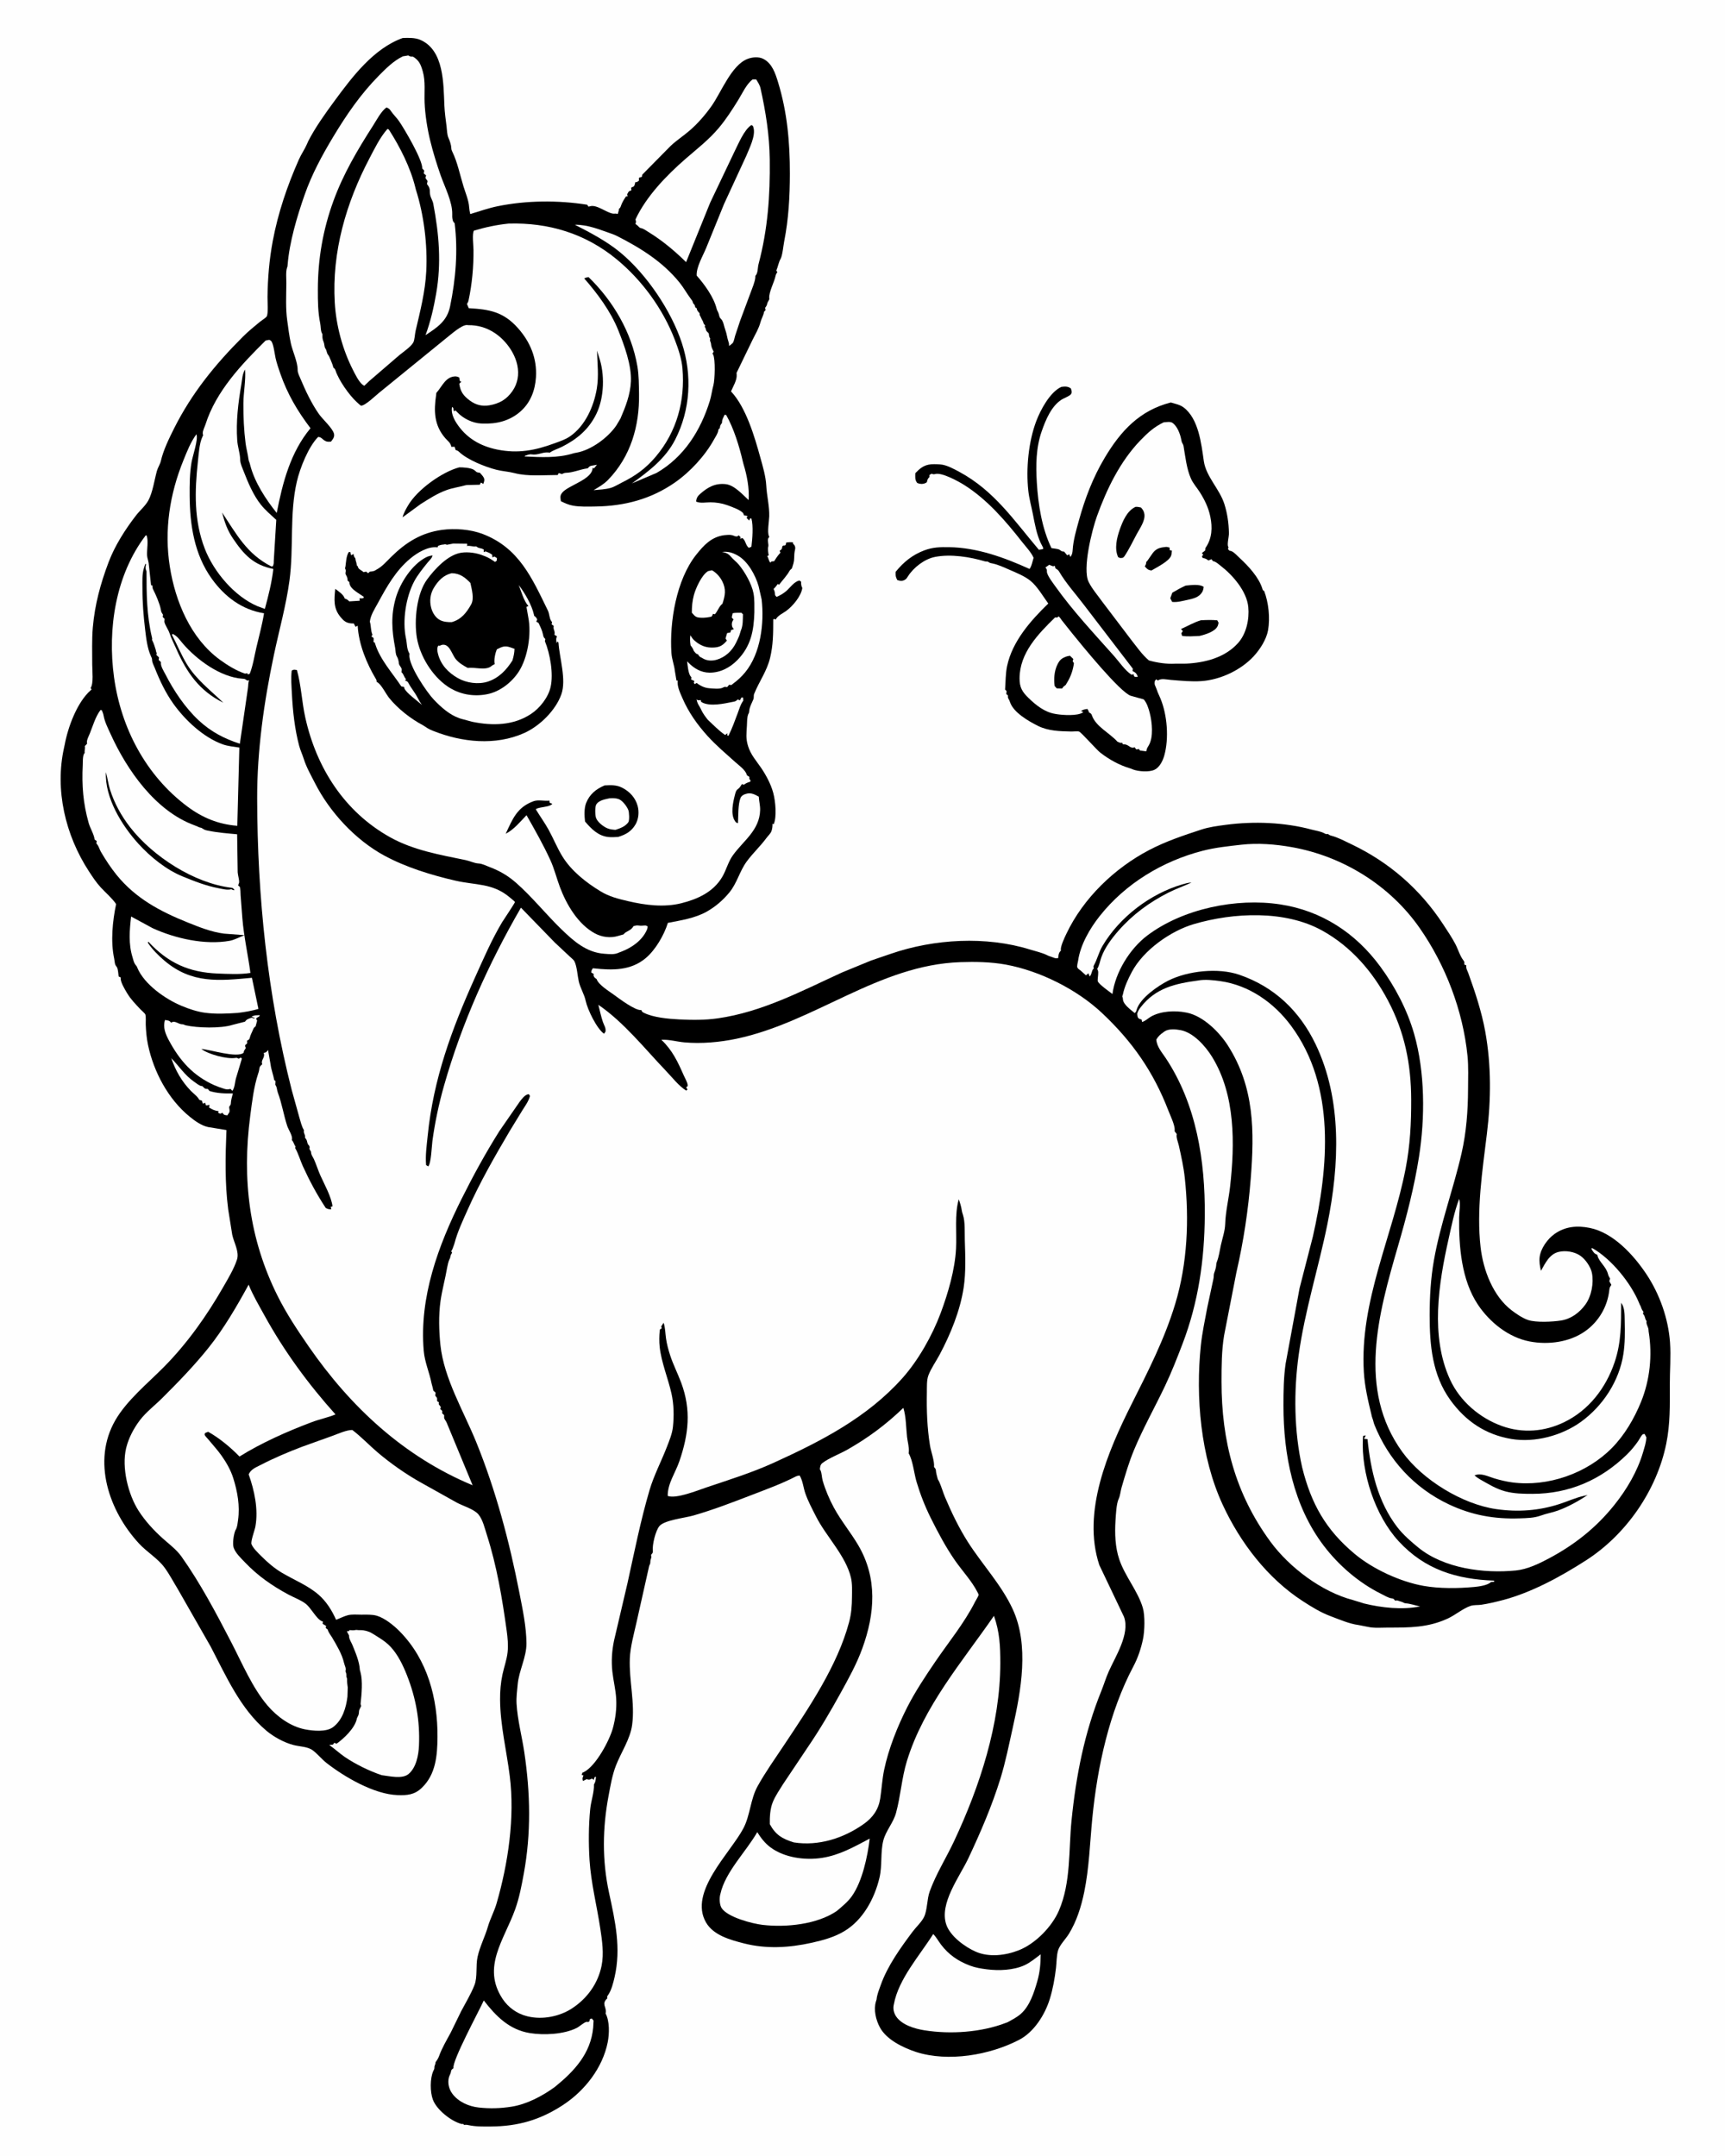
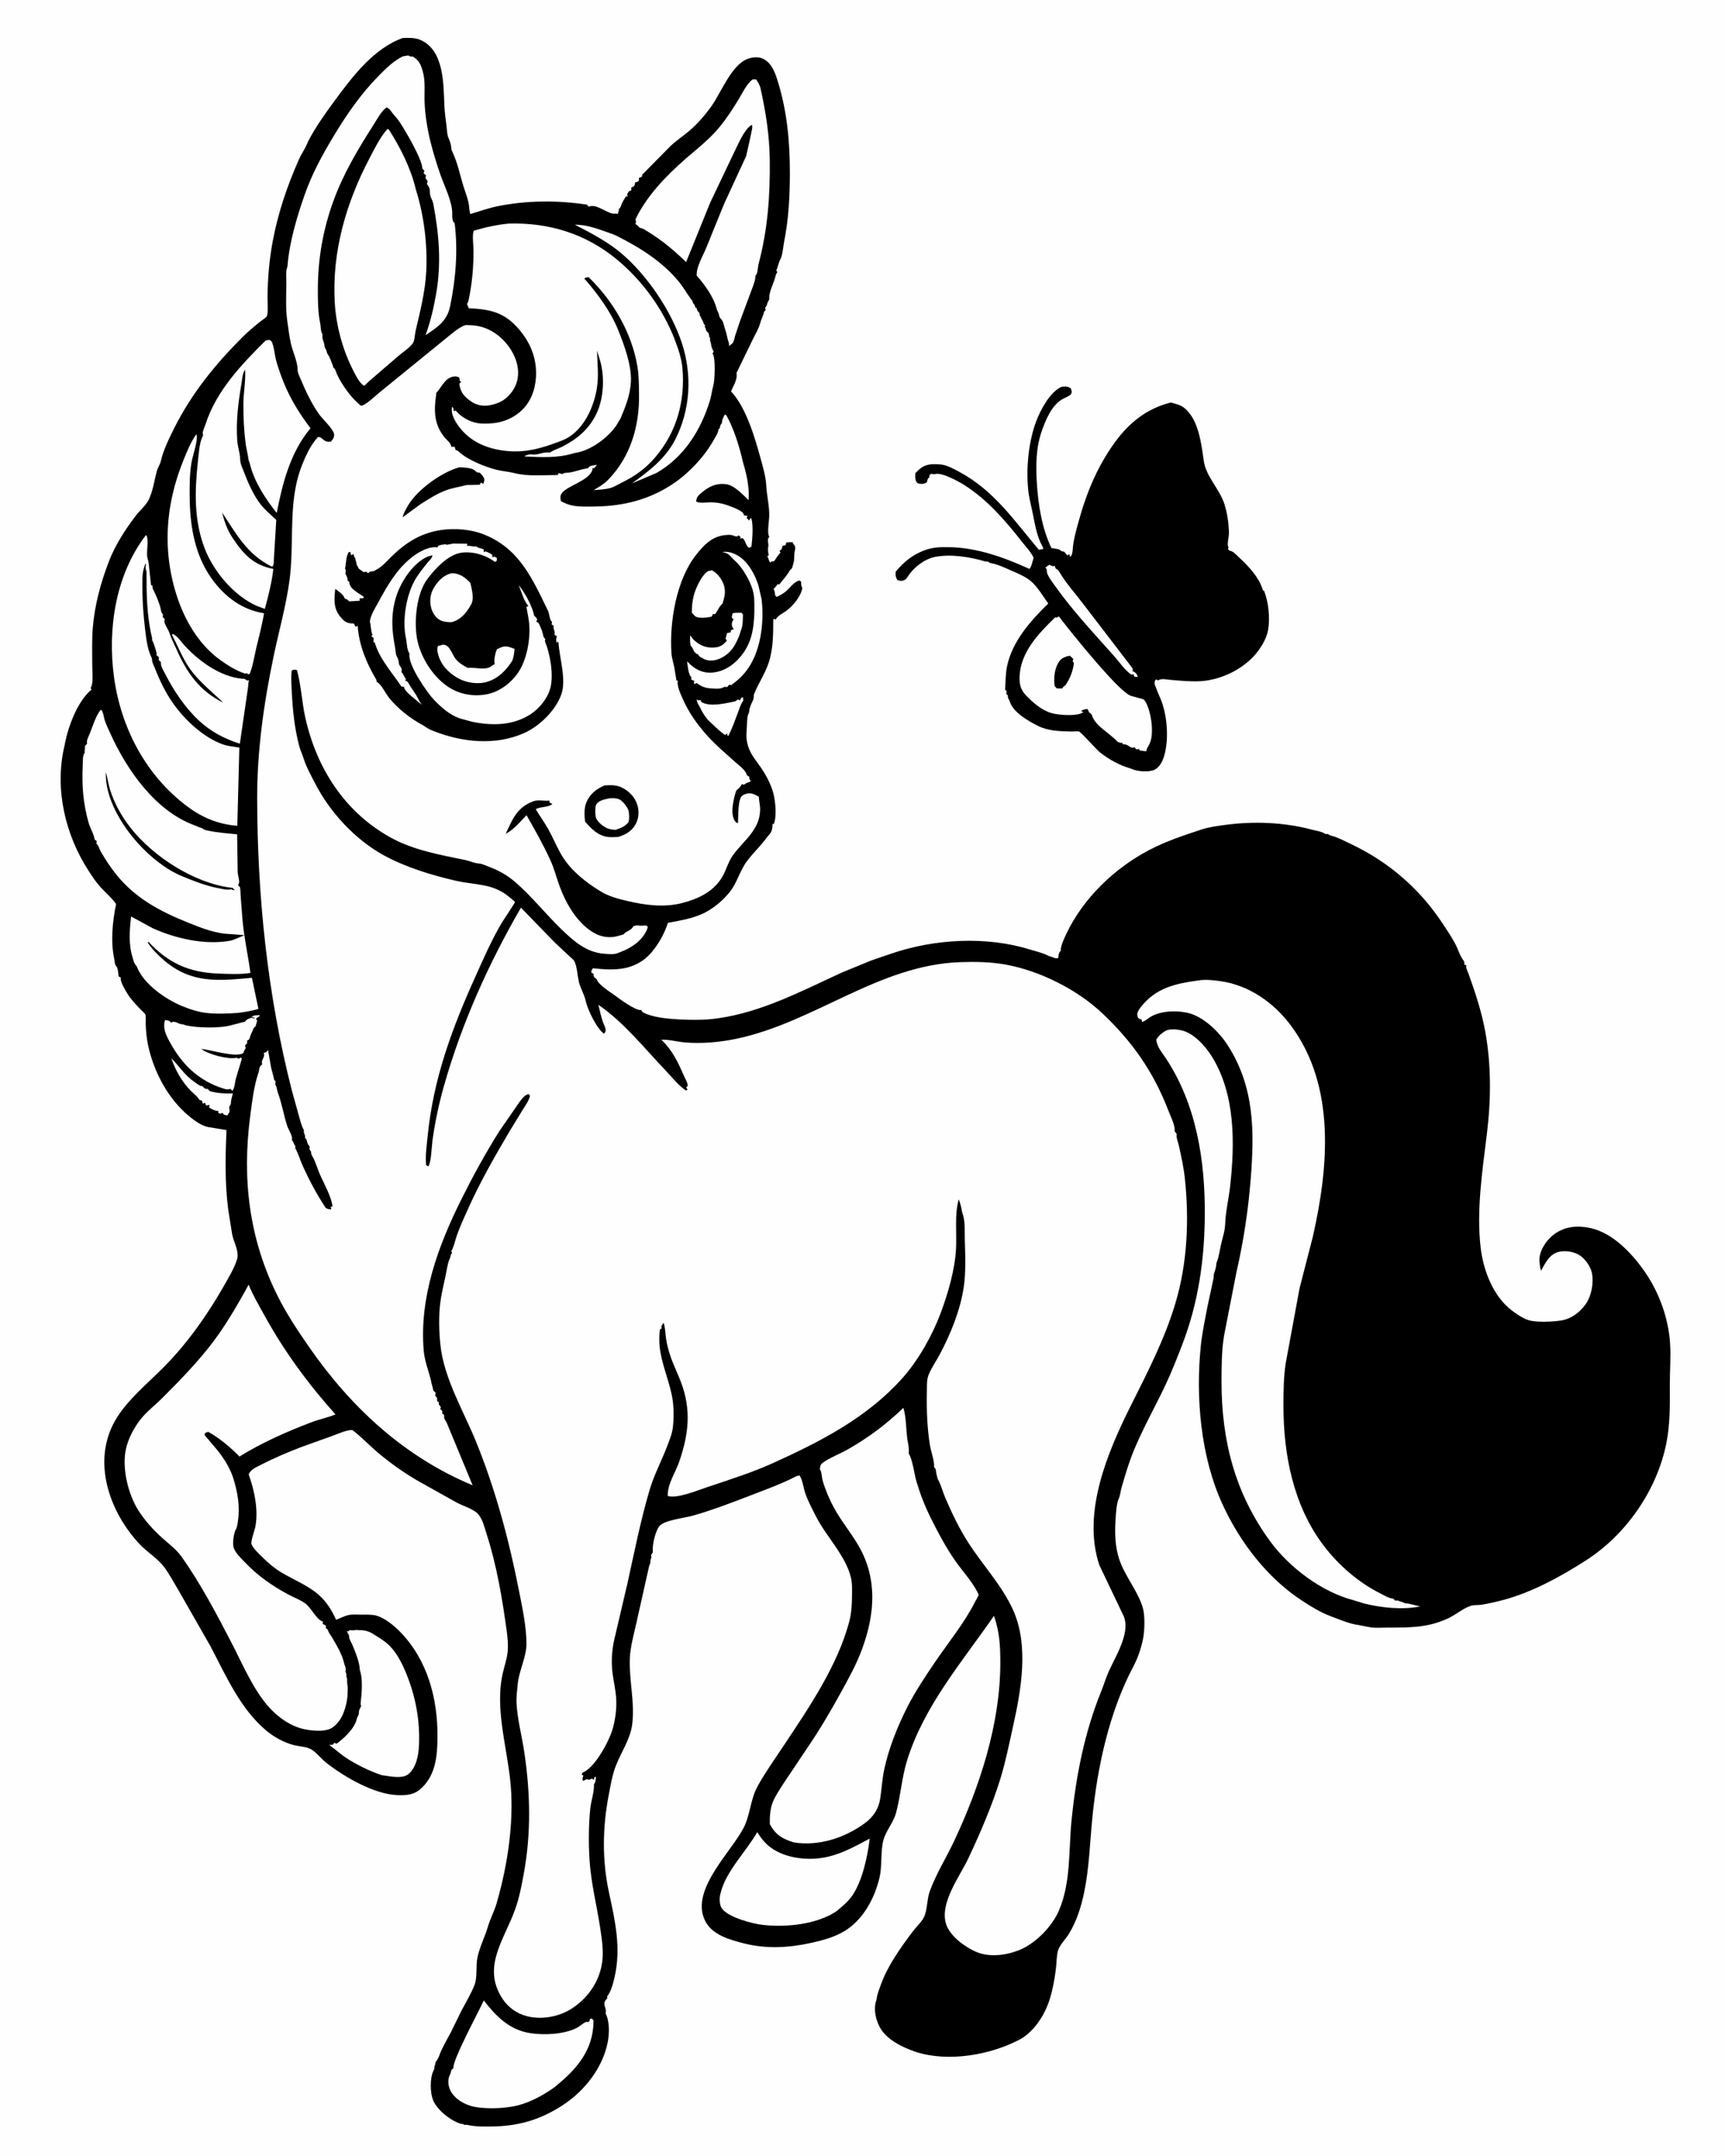
<svg xmlns="http://www.w3.org/2000/svg" version="1.1" style="display: block;" viewBox="0 0 1638 2048" width="1024" height="1280">
  <path transform="translate(0,0)" fill="rgb(254,254,254)" d="M -0 -0 L 1638 0 L 1638 2048 L -0 2048 L -0 -0 z" />
  <path transform="translate(0,0)" fill="rgb(0,0,0)" d="M 1007.86 367.5 C 1011.43 367.01 1014.01 366.871 1016.93 369 C 1017.51 371.205 1018.4 372.69 1016.74 374.72 C 1015.5 376.235 1010.16 378.308 1008.22 379.528 C 998.324 385.756 992.938 398.984 989.242 409.56 C 983.713 425.382 983.571 442.036 984.581 458.577 C 985.837 479.148 989.385 501.946 998.485 520.662 C 1000.3 521.016 1004.57 521.272 1006 522.126 C 1008.28 523.488 1007.56 523.857 1010.5 523.981 L 1013.41 527.5 L 1015.4 526.5 L 1016.31 528.975 C 1017.99 527.454 1018.47 524.79 1018.61 522.5 C 1019.19 513.029 1022.04 503.462 1024.57 494.276 C 1030.32 473.372 1038.03 453.259 1049.2 434.595 C 1064.33 409.299 1082.31 389.8 1111.83 382.328 C 1115.88 383.522 1120.48 384.4 1123.9 386.957 C 1138.24 397.67 1140.81 421.488 1143.18 438 C 1145.32 452.846 1158.25 464.524 1162.76 478.957 C 1165.59 487.988 1166.83 496.947 1167.04 506.407 C 1167.11 509.794 1165.26 516.239 1166.21 519.078 L 1166.68 520.005 L 1166.05 521.5 L 1167.5 523.095 C 1168.03 523.2 1168.95 523.34 1169.49 523.576 C 1172.1 524.7 1175.06 528.02 1177.17 529.978 C 1185.48 537.703 1195.38 548.217 1198.82 559.302 L 1199.19 560.5 L 1200.5 561.397 C 1204.7 572.311 1206.25 587.132 1204.18 598.741 C 1202.62 607.483 1196.44 617.026 1190.49 623.454 C 1178.29 636.62 1158.82 645.758 1140.88 647.002 C 1131.36 647.663 1121.38 646.622 1111.87 645.855 C 1107.89 645.534 1102.73 644.103 1099.5 646.428 L 1098 645.256 L 1096.67 646.787 C 1095.98 650.909 1097.01 650.81 1098.24 654.411 L 1099.5 657.854 L 1101.99 663.5 C 1108.47 679.066 1110.22 701.539 1105.6 717.79 C 1104.2 722.716 1101.25 728.746 1096.5 731.121 C 1091.34 733.7 1080.8 732.866 1075.62 730.825 L 1073.5 729.968 C 1063.08 726.955 1053.11 721.426 1044.57 714.705 C 1041.28 712.118 1026.61 695.481 1024.69 694.906 C 1023.09 694.428 1019.31 694.917 1017.52 694.876 C 1006.62 694.627 995.506 694.458 985.565 689.481 C 976.694 685.026 962.274 676.824 959.03 666.751 C 958.669 665.628 958.43 665.046 957.812 664.076 C 956.875 662.605 957.107 662.196 957.095 660.5 L 955.584 659.348 L 955.872 656.5 L 954.425 655 C 954.952 647.73 954.833 639.812 956.337 632.688 C 961.292 609.22 978.718 589.502 995.447 573.299 C 990.511 566.516 985.129 557.162 978.688 551.846 C 973.195 547.313 965.177 544.087 958.664 541.256 C 953.412 538.973 947.819 536.303 942.213 535.182 C 940.76 534.891 940.203 534.889 938.937 534.067 C 937.695 533.26 938.496 533.525 936.806 533.389 L 935.5 533.291 C 921.21 529.052 902.98 526.06 887.939 529.009 C 877.878 530.981 867.518 539.003 862.063 547.617 C 860.98 549.327 860.445 550.263 858.5 551.137 C 856.213 552.165 854.258 551.756 852.014 550.962 C 850.351 547.743 850.38 546.818 850.5 543.155 C 858.111 533.774 866.596 526.939 877.928 522.722 C 885.948 519.737 892.772 519.666 901.191 519.773 C 927.785 520.11 953.733 529.593 977.637 540.441 C 979.606 538.163 980.556 532.808 981.512 529.835 C 979.113 524.475 974.245 519.449 970.599 514.805 C 954.817 494.7 937.417 474.43 915.588 460.681 C 910.163 457.264 894.307 448.5 888.057 450.297 C 886.427 450.765 886.135 450.45 884.5 449.997 L 882.5 451.319 L 882.582 453.166 C 881.429 454.304 880.865 455.056 880.468 456.615 L 880.137 458 C 879.49 458.523 879.393 458.666 878.5 459.013 C 875.899 460.026 873.496 459.836 871 458.804 C 868.554 455.666 869.18 453.314 869.152 449.5 L 872.178 446.5 C 878.666 440.555 884.258 440.604 892.964 441.181 C 898.792 441.567 905.904 445.491 911.032 448.262 C 944.192 466.183 962.889 494.354 986.5 522.214 L 990.5 521.59 C 990.5 519.837 990.716 520.495 989.954 519.059 L 988.316 515.915 C 984.367 507.47 982.62 497.569 980.85 488.466 C 979.417 481.09 977.298 473.647 976.486 466.181 C 974.213 445.276 976.622 419.605 984.05 399.994 C 988.069 389.384 997.024 372.469 1007.86 367.5 z" />
  <path transform="translate(0,0)" fill="rgb(254,254,254)" d="M 996.29 536.5 L 998.828 537.5 C 1000.28 538.147 1000.17 537.905 1001.67 537.5 L 1002.27 539.859 C 1003.66 540.767 1004.84 541.358 1005.69 542.823 C 1011.96 553.734 1021.85 564.659 1029.46 574.757 L 1075.75 635.19 L 1075.51 637.5 L 1076.1 637.729 C 1078.56 638.935 1079.71 640.332 1080.5 642.905 L 1078.5 643.044 C 1077.1 642.742 1077.69 643.098 1076.78 641.939 L 1076.6 640.5 L 1074.5 640.902 C 1068.53 637.163 1062.59 628.39 1057.82 623.041 C 1038.93 601.818 1018.76 580.319 1002.28 557.149 C 999.875 553.771 995.315 547.897 994.252 544 C 993.762 542.201 994.775 542.011 993.344 539.866 L 992.75 539 L 995.213 537.317 L 996.29 536.5 z" />
  <path transform="translate(0,0)" fill="rgb(254,254,254)" d="M 1005.22 585.5 C 1006.31 586.079 1007.66 588.399 1008.46 589.435 L 1018.13 601.588 C 1026.68 612.158 1063.8 657.928 1073.95 660.982 L 1086.11 664.349 C 1089.11 667.708 1090.76 673.064 1091.85 677.378 C 1094.03 685.937 1095.6 700.411 1090.75 708.252 C 1089.9 709.632 1089.25 710.695 1088.84 712.285 L 1088.5 713.726 L 1082.5 712.926 L 1081.57 711.5 L 1079 711.881 L 1077.5 709.862 C 1073.1 711.504 1072.28 707.275 1067.5 707.009 L 1066.24 707 L 1065.64 705.5 C 1065.02 705.585 1064.32 705.724 1063.69 705.586 L 1061.1 704.5 C 1054.14 696.558 1040.51 690.205 1036.89 679.533 C 1036.25 677.651 1035.77 677.776 1034.14 676.718 C 1033.78 675.386 1033.4 674.543 1032.6 673.42 C 1030.29 673.8 1028.44 673.998 1026.5 675.434 L 1028.72 676.352 L 1028.12 676.877 C 1023.15 680.183 1009.35 679.353 1003.47 678.388 L 1002 678.135 C 991.938 676.488 983.735 669.852 976.605 662.936 C 970.635 657.144 968.128 652.84 968.17 644.322 C 968.289 620.135 985.841 602.227 1001.9 586.5 L 1004.05 586.581 L 1005.22 585.5 z" />
  <path transform="translate(0,0)" fill="rgb(0,0,0)" d="M 1013.03 623.5 L 1016.01 622.873 L 1019.25 626 L 1018.6 628 L 1019.8 630 C 1018.99 636.298 1016.88 642.545 1013.58 647.975 L 1012.94 649 C 1012.28 650.2 1012.3 650.492 1011.15 651.314 C 1009.89 652.218 1010.36 651.741 1009.24 653.097 L 1008.5 654.056 L 1003.5 653.886 L 1001.5 651.668 C 1000.61 645.149 1001.11 637.551 1003.99 631.556 C 1006.26 626.839 1008.05 625.267 1013.03 623.5 z" />
-   <path transform="translate(0,0)" fill="rgb(254,254,254)" d="M 1105.2 401.122 C 1107.64 401.012 1111.29 400.285 1113.29 401.61 C 1117.84 404.619 1120.69 412.069 1121.7 417.295 C 1121.95 418.559 1122.05 419.472 1122.62 420.647 C 1123.08 421.571 1123.71 422.455 1123.89 423.5 C 1125.57 433.402 1126.84 445.509 1131.02 454.757 C 1133.08 459.325 1136.54 463.121 1139.23 467.318 C 1143.93 474.675 1147.6 482.245 1149.36 490.829 C 1151.45 501.058 1151.07 511.185 1145.04 520.092 C 1144.4 521.043 1144.56 521.729 1144.5 522.856 L 1141.4 525.338 L 1142.65 527.1 L 1141.39 528.297 L 1142 529.963 C 1143.73 530.317 1144.98 530.565 1146.44 531.606 L 1147.5 532.394 L 1150.5 531.2 L 1151.8 533.005 C 1154.53 533.337 1157.49 536.167 1159.66 537.855 C 1170.9 546.579 1183.99 561.759 1185.42 576.661 C 1186.53 588.119 1183.62 601.861 1175.88 610.614 C 1163.45 624.672 1144.4 629.511 1126.43 630.388 L 1115.95 630.43 C 1108.16 630.946 1098.5 629.514 1091.01 627.345 C 1084.47 621.785 1079.68 614.694 1074.37 608.011 L 1046.56 571.356 C 1042.27 565.334 1037.02 559.347 1033.76 552.722 C 1027.69 540.407 1036.98 503.389 1041.69 490.319 C 1051.03 464.404 1063.65 438.392 1082.83 418.423 C 1089.77 411.208 1096.03 405.435 1105.2 401.122 z" />
  <path transform="translate(0,0)" fill="rgb(0,0,0)" d="M 1107.46 519.5 C 1108.52 519.518 1109.74 519.962 1110.78 520.218 L 1110.69 522.5 L 1111.92 522.85 L 1112.84 523 C 1112.75 524.496 1112.65 526.053 1112.23 527.5 C 1110.64 533.017 1098.37 538.96 1093.5 541.891 C 1090.18 541.514 1089.17 540.419 1087.14 538 C 1087.83 536.859 1088.21 536.147 1088.41 534.797 L 1088.5 533.786 C 1089.74 532.585 1089.31 533.129 1090.25 531.723 L 1094.94 524.994 C 1098.49 520.58 1102.2 520.079 1107.46 519.5 z" />
  <path transform="translate(0,0)" fill="rgb(0,0,0)" d="M 1125.95 556.279 C 1130.88 555.789 1139.09 554.599 1143.06 557.5 C 1142.82 559.252 1142.53 560.985 1141.58 562.513 C 1138.44 567.561 1133.14 568.579 1127.79 569.823 C 1123 570.811 1118.04 572.284 1113.14 571.757 L 1111.31 568.31 L 1113.27 563.014 C 1117.52 560.508 1121.42 558.271 1125.95 556.279 z" />
  <path transform="translate(0,0)" fill="rgb(0,0,0)" d="M 1140.36 589.201 C 1145.62 588.925 1150.69 588.765 1155.94 589.23 L 1157.18 591.5 C 1156.94 592.7 1156.74 593.898 1156.17 595 C 1153.52 600.147 1144.41 602.797 1139.24 604.072 C 1133.82 604.258 1127.83 604.942 1122.5 603.975 L 1121.87 601.5 L 1123.26 599.5 L 1121.5 597.521 C 1127.93 594.705 1133.56 591.246 1140.36 589.201 z" />
  <path transform="translate(0,0)" fill="rgb(0,0,0)" d="M 1078.25 481.5 C 1080.13 481.297 1081.66 481.716 1083.5 482.09 C 1085.26 484.012 1086.35 485.715 1086.74 488.35 C 1087.67 494.678 1082.38 501.935 1079.5 507.275 C 1075.65 514.42 1072.25 521.74 1067.72 528.5 L 1066.39 529.806 C 1063.99 530.143 1063.79 530.389 1061.76 529.155 C 1058.12 521.112 1060.53 511.001 1063.33 503.06 C 1066.15 495.071 1070.17 485.301 1078.25 481.5 z" />
  <path transform="translate(0,0)" fill="rgb(0,0,0)" d="M 382.243 36.123 C 387.571 35.868 394.041 35.716 399 37.861 C 421.686 47.673 420.937 79.722 421.864 100.135 C 422.17 106.86 423.074 113.342 423.93 120 C 424.4 123.649 424.317 127.81 425.839 131.207 C 427.136 134.101 428.323 137.642 428.468 140.822 C 428.527 142.121 428.772 142.827 429.356 144 C 434.194 153.727 436.759 166.446 440.005 177 C 441.882 183.104 445.003 190.4 445.381 196.755 C 445.518 199.057 445.912 201.108 446.442 203.35 C 454.991 200.768 463.753 197.665 472.5 195.886 C 500.034 190.287 529.774 190.119 557.5 194.456 L 558.709 196.284 L 560.042 196 C 566.43 193.876 575.742 202.076 582 202.925 C 583.862 203.178 584.324 202.516 586.5 203.29 L 587.5 200.044 L 587.625 198.5 C 588.482 197.726 588.964 197.293 589.343 196.169 C 590.587 192.481 592.253 189.718 594.422 186.5 L 595.924 186.5 L 595.5 184.525 C 596.872 182.033 596.658 181.656 599.5 180.783 L 599.255 178.238 L 602 176.962 C 602.445 175.935 602.809 175.052 603.01 173.941 L 603.13 173.128 C 605.072 173.154 605.251 172.602 606.772 171.5 C 606.527 170.308 606.449 170.027 606.811 168.819 L 609.5 167.947 L 609.756 165.991 L 636.717 138.652 C 642.375 133.304 649.057 129.011 654.955 123.896 C 662.736 117.15 669.807 108.97 675.74 100.545 C 684.841 87.622 694.503 61.929 709.718 56.005 C 714.265 54.235 720.399 53.657 724.862 55.957 C 733.203 60.254 736.228 69.728 738.779 78.046 C 747.529 106.571 750.068 135.318 750.023 164.998 C 749.991 186.6 748.827 208.059 744.621 229.294 C 743.857 233.152 742.984 242.813 741.184 245.915 C 739.364 249.054 738.673 253.531 737.142 257 L 738.11 258.5 C 737.295 259.715 736.741 260.557 736.441 262.014 C 735.188 268.102 729.992 277.383 730.424 283.157 L 730.543 284.189 L 728.776 287.5 C 728.215 289.159 728.351 289.818 727.29 291.362 L 726.5 292.411 L 726.984 294.5 L 725.5 296.125 C 724.913 299.91 723.036 302.519 722.116 306.028 C 720.559 311.969 717.338 317.221 714.583 322.796 L 699.362 354.248 L 699.431 354.999 L 699.5 355.989 C 699.901 361.043 696.048 367.198 694.109 371.804 C 708.385 386.944 716.509 414.859 721.932 434.497 C 724.325 443.164 727.113 452.368 727.597 461.358 C 728.121 471.081 730.658 480.677 730.405 490.444 C 730.293 494.793 728.421 505.484 730.074 509.082 C 730.938 510.964 730.091 509.888 729.5 511.354 C 728.458 513.939 730.202 517.07 729.426 519.559 C 728.949 521.09 729.426 525.827 729.987 527.5 L 728.5 528.225 L 729.185 529.5 C 729.965 531.45 730.091 532.738 731.406 534.5 C 732.597 533.237 732.032 533.45 733.903 533.189 L 735.073 533.12 C 736.74 530.435 738.394 527.969 740.499 525.603 L 741.044 525 L 740.266 523.161 C 743.823 521.17 741.943 519.573 743.327 518.5 C 744.438 517.639 745.501 519.009 746.262 516.989 L 746.5 515.395 C 748.838 514.962 750.622 514.949 752.995 515.142 L 753.022 516.5 C 753.571 517.015 754.135 517.476 754.5 518.163 C 755.22 519.52 755.243 520.782 754.9 522.221 C 754.308 524.699 754.107 527.438 754.107 530 C 754.107 533.705 753.049 536.518 751.905 540 C 750.945 540.809 750.164 541.405 749.549 542.521 C 747.095 546.969 742.83 551.403 739.707 555.5 L 738.5 554.677 C 737.612 556.027 736.73 557.23 735.614 558.395 L 734.543 559.5 C 735.551 561.353 735.761 562.711 735.928 564.763 C 736.025 565.956 736.672 566.183 737.5 567.002 C 740.623 565.608 743.913 563.779 746.5 561.514 C 750.431 558.073 753.837 552.725 759 551.395 L 760.651 552.5 C 760.684 554.368 760.637 555.704 761.342 557.469 L 761.829 558.5 C 760.772 566.292 752.689 575.896 746.425 580.389 C 743.565 582.44 739.363 584.382 737.332 587.273 L 736.519 588.5 L 735 587.873 C 734.037 588.657 734.231 588.169 734.229 589.247 C 734.212 601.659 734.143 612.693 731.261 624.812 C 728.244 637.495 720.868 647.269 716.095 659.114 C 715.374 660.903 716.086 662.447 715.308 664.371 C 713.828 668.031 711.863 671.143 711.424 675.164 L 711.2 677 L 710.5 678.38 C 709.27 681.372 709.38 686.062 709.213 689.279 C 708.814 696.975 707.995 701.263 710.326 708.775 C 712.836 716.863 717.887 722.382 722.588 729.228 C 727.226 735.981 731.909 744.764 734.077 752.638 L 734.301 753.5 C 736.292 760.869 737.762 775.94 734.65 782.939 L 733.5 782.551 C 733.609 784.704 733.265 787.732 732.43 789.735 C 731.478 792.019 729.263 793.985 727.788 795.99 C 721.909 803.978 714.665 810.587 708.914 818.5 C 702.143 827.816 699.778 839.155 692.263 848.113 C 686.162 855.386 679.253 861.344 671 865.999 C 660.044 872.179 646.388 874.293 634.145 876.64 C 630.591 888.166 622.32 902.446 613.029 910.195 C 598.766 922.092 581.477 921.773 563.963 919.861 L 563 919.747 C 561.812 921.168 561.542 921.868 561.341 923.707 L 563.817 925.276 L 563.5 926.468 C 564.039 928.586 564.748 928.732 566.5 930.088 C 568.162 935.446 578.356 941.618 582.948 944.977 C 587.859 948.568 603.403 960.299 608.907 959.439 C 609.401 960.686 609.734 961.233 611 961.889 C 620.036 966.571 634.835 967.855 644.729 968.341 C 657.092 968.947 669.2 969.089 681.49 967.336 C 723.674 961.319 761.105 941.409 799.289 923.873 L 827.231 912.386 L 846 905.982 C 887.055 891.842 936.398 889.028 978 901.94 C 983.326 903.593 989.355 904.872 994.343 907.333 C 995.362 907.835 996.061 908.177 997.177 908.485 C 999.833 909.217 1002.32 911.016 1004.9 910 C 1005.12 907.849 1005.16 905.662 1006.6 903.93 L 1007.5 902.922 C 1006.42 899.916 1011.21 890.01 1012.72 886.845 C 1028.77 853.132 1058.28 824.763 1091.19 807.5 C 1107.06 799.174 1123.82 793.604 1140.78 788.029 C 1148.19 785.591 1156.41 784.516 1164.13 783.5 C 1190.77 779.99 1219.64 781.072 1245.59 788.037 C 1249.43 789.066 1254.21 789.659 1257.67 791.579 C 1259.3 792.484 1259.22 792.303 1261 792.211 C 1262.11 793.005 1262.84 793.471 1264.18 793.812 C 1270.6 795.447 1277.47 799.166 1283.51 802.041 C 1319.2 819.032 1348.6 844.619 1370.29 877.69 C 1374.36 883.901 1378.61 890.161 1382.08 896.734 C 1384.63 901.572 1386.44 908.028 1389.75 912.276 C 1391.01 913.887 1390.62 914.285 1390.6 916.277 L 1392.5 916.971 C 1392.06 920.147 1393.42 921.684 1394.43 924.5 C 1400.87 942.36 1407.06 961.044 1410.47 979.799 C 1416.3 1011.84 1416 1044.74 1412.05 1077 C 1407.76 1112.05 1402.01 1149.78 1406.1 1185.05 C 1408.59 1206.45 1417.84 1231.13 1435.5 1244.65 C 1439.92 1248.03 1445.81 1252.05 1451.1 1253.87 C 1458.56 1256.43 1474.51 1255.64 1482.6 1254.34 C 1492.12 1252.8 1500.06 1246.83 1505.62 1239.17 C 1511.36 1231.25 1513.73 1218.69 1511.78 1209.09 C 1510.6 1203.31 1505.53 1196.06 1500.73 1192.78 C 1495.17 1188.98 1486.86 1187.59 1480.25 1189.18 C 1471.41 1191.3 1467.54 1199.88 1463.42 1207.12 C 1462.35 1203.05 1461.6 1198.29 1462.15 1194.07 C 1463.22 1185.79 1469.7 1176.79 1476.37 1172.1 C 1486.57 1164.93 1497.82 1163.98 1509.88 1166.44 C 1532.14 1170.98 1551.37 1192.09 1563.47 1210.23 C 1576.07 1229.12 1584.33 1252.38 1585.97 1275.07 C 1586.93 1288.51 1585.75 1302.12 1585.78 1315.6 C 1585.82 1334.67 1586.22 1352.68 1582.38 1371.51 C 1573.35 1415.77 1544.3 1457.76 1506.13 1482.24 C 1482.21 1497.59 1454.33 1512.88 1426.7 1520.06 C 1420.14 1521.76 1413.46 1523.35 1406.77 1524.36 C 1403.46 1524.86 1399.69 1524.38 1396.57 1525.43 C 1389.29 1527.88 1382.1 1534.13 1374.93 1537.44 C 1356.03 1546.18 1338.55 1546.07 1318.23 1546.07 C 1312.17 1546.07 1305.13 1546.73 1299.21 1545.41 L 1290.02 1543.61 C 1281.33 1542.5 1271.68 1538.24 1263.5 1535.19 C 1254.16 1531.7 1245.58 1526.39 1237.24 1520.99 C 1203.69 1499.3 1177.69 1465.27 1161.03 1429.18 C 1140.12 1383.91 1135.28 1327.14 1140.36 1278.06 C 1141.62 1265.97 1144.28 1253.75 1146.51 1241.78 L 1152.28 1214.89 C 1152.78 1212.93 1152.37 1210.78 1153.11 1208.97 C 1153.78 1207.3 1154.9 1203.66 1154.94 1201.92 C 1154.97 1200.78 1155.07 1199.91 1155.5 1198.83 C 1157.57 1193.6 1158.13 1188.5 1159.32 1183.03 C 1160.76 1176.42 1163.27 1169.42 1163.48 1162.67 C 1163.83 1151.08 1166.81 1138.93 1168.12 1127.33 C 1172.7 1086.66 1173.29 1040.15 1151.1 1004.03 C 1144.89 993.916 1133.38 980.818 1121.1 978.53 C 1116.52 977.677 1109.91 977.035 1105.91 979.738 L 1104.87 980.5 C 1101.85 982.628 1099.92 984.272 1098.06 987.5 C 1098.53 994.282 1103.37 999.627 1107 1005.1 C 1136.26 1049.19 1144.49 1102.72 1144.11 1154.55 C 1143.8 1196.6 1138.06 1237.05 1122.97 1276.5 C 1117.87 1289.85 1112.42 1303.76 1106.28 1316.65 C 1096.6 1336.99 1085.44 1356.74 1076.8 1377.58 C 1072.05 1389.04 1068.51 1401.13 1065.06 1413 C 1064.08 1416.39 1063.77 1420.77 1062.28 1423.86 C 1060.12 1428.36 1059.62 1439.26 1059.3 1444.33 C 1058.54 1456.65 1058.93 1469.59 1062.91 1481.36 C 1068.29 1497.3 1080.54 1511.35 1085.22 1527.21 C 1087.45 1534.79 1087.02 1549.21 1085.4 1557.03 C 1083.61 1565.71 1080.58 1574.83 1076.41 1582.68 C 1053.34 1626.12 1042.03 1678.49 1037.28 1727.05 C 1034.99 1750.37 1034.32 1774.41 1029.56 1797.41 C 1026.7 1811.22 1022.46 1824.86 1015.04 1836.98 C 1012.02 1841.91 1006.22 1847.51 1004.68 1852.94 C 1003.25 1857.99 1003.39 1864.14 1002.78 1869.39 C 1001.62 1879.31 999.832 1889.29 996.89 1898.85 C 992.309 1913.74 981.954 1930.26 967.807 1937.63 C 939.861 1952.19 900.337 1958.97 869.818 1949.17 C 857.682 1945.1 841.894 1937.7 835.5 1925.81 C 831.706 1918.76 829.405 1909.11 831.744 1901.31 L 832.348 1899.38 C 832.811 1894.56 834.696 1890.21 836.334 1885.57 C 842.701 1867.5 855.152 1850.2 866.605 1834.9 C 869.843 1830.57 875.355 1825.53 877.558 1820.75 C 880.672 1813.99 880.151 1804.11 882.866 1796.6 C 888.883 1779.96 898.545 1764.8 906.046 1748.81 C 930.385 1696.93 949.819 1637.74 949.896 1580 C 949.918 1563.99 949.298 1550.13 943.845 1534.92 C 913.477 1578.88 877.141 1620.77 861.184 1672.79 C 856.216 1688.99 855.274 1705.75 850.87 1722 C 848.284 1731.54 841.161 1739.03 838.776 1748.31 C 835.895 1759.51 837.883 1771.99 835.134 1783.62 C 830.5 1803.24 819.65 1823.62 801.891 1834.34 C 792.16 1840.21 781.474 1843.06 770.51 1845.5 C 749.232 1850.23 727.495 1851.48 706.186 1845.99 C 693.427 1842.7 677.466 1838.39 670.393 1826.18 C 653.597 1797.17 693.442 1760.32 705.841 1736.78 C 712.473 1724.19 712.414 1709.24 719.41 1696.66 C 726.835 1683.3 736.051 1670.35 744.526 1657.62 C 768.023 1622.33 795.266 1582.23 806.266 1540.89 C 808.422 1532.79 808.964 1525.17 809.014 1516.84 C 809.049 1510.97 809.4 1504.54 808.064 1498.79 C 803.187 1477.8 784.486 1459.61 774.804 1440.42 C 771.278 1433.43 767.295 1426.06 764.735 1418.68 C 762.727 1412.89 762.446 1406.96 759.302 1401.57 C 757.81 1401.79 756.683 1401.99 755.325 1402.69 C 742.081 1409.49 727.877 1414.65 714.008 1420 C 695.631 1427.09 677.102 1434.24 658.157 1439.66 C 650.274 1441.92 630.908 1443.92 626.121 1449.63 C 622.417 1454.05 619.157 1467.53 619.85 1473.37 C 620.069 1475.22 619.244 1475.54 618.168 1477 C 618.415 1478.39 618.64 1479.18 618.106 1480.53 C 617.656 1481.67 617.551 1482.27 617.49 1483.5 C 617.465 1483.99 617.472 1484.77 617.325 1485.25 L 616.377 1487.5 L 604.353 1541.11 C 601.945 1551.9 598.451 1564.37 598.009 1575.33 C 597.161 1596.38 603.023 1617.43 600.2 1638.5 C 598.384 1652.06 589.603 1664.71 584.763 1677.24 C 581.28 1686.26 579.641 1696.16 577.853 1705.63 C 572.031 1736.44 571.613 1767.2 578.272 1798 C 584.129 1825.09 589.86 1850.53 583.526 1878.11 C 582.31 1883.41 580.536 1890.58 577.412 1895.02 C 576.241 1896.69 576.506 1896.33 576.644 1898.22 C 570.725 1903.59 575.968 1906.36 575.169 1911.74 L 574.942 1912.5 C 578.924 1919.99 578.619 1931.86 576.994 1940 C 572.138 1964.33 555.211 1985.93 534.831 1999.36 C 513.011 2013.74 491.963 2019.79 466.063 2019.98 C 458.81 2020.03 451.79 2020.19 444.644 2018.66 C 443.417 2018.4 442.822 2018.26 441.495 2018.36 L 440.595 2018.5 L 439.716 2017.5 C 438.999 2017.6 438.601 2017.72 437.826 2017.5 C 428.106 2014.8 414.708 2004.21 411.02 1994.65 C 408.241 1987.45 408.121 1974.21 411.383 1967.18 C 411.995 1965.87 412.461 1965.36 412.399 1963.83 C 412.326 1962.05 413.504 1961.15 413.46 1959 C 414.68 1957.22 415.993 1955.42 416.719 1953.37 C 419.551 1945.38 423.992 1938.08 427.983 1930.61 L 437.798 1910.5 C 442.098 1902.35 447.005 1894.34 450.403 1885.76 C 453.509 1877.91 451.499 1867.45 453.383 1858.91 C 455.604 1848.83 460.404 1839.82 463.259 1830 C 465.433 1822.52 469.273 1815.61 471.47 1808.01 C 482.467 1769.99 488.907 1726.47 483.96 1687.03 C 480.93 1662.88 474.95 1638.93 474.773 1614.6 C 474.713 1606.46 475.36 1598.47 477.072 1590.5 C 478.564 1583.55 481.129 1576.57 481.905 1569.5 C 482.647 1562.75 481.973 1555.7 481.044 1549 C 476.723 1517.83 471.734 1487.69 462.123 1457.67 C 460.169 1451.56 458.394 1443.71 454.331 1438.69 C 450.185 1433.57 439.767 1430.6 433.845 1427.45 L 399.498 1408.24 C 385.546 1400.49 370.646 1390.01 358.5 1379.68 C 350.328 1372.73 342.98 1364.84 334.423 1358.36 C 329.005 1358.32 321.203 1361.84 316.003 1363.76 L 287.258 1374.08 C 273.81 1379.16 259.972 1385.03 247.211 1391.64 C 242.643 1394.01 238.226 1395.56 235.982 1400.5 C 241.447 1415.81 245.289 1433.72 242.386 1450.02 C 241.761 1453.53 237.663 1464.35 238.683 1466.87 C 240.247 1470.73 244.933 1475.17 247.867 1478.1 C 253.906 1484.12 260.311 1489.7 267.671 1494.05 C 279.078 1500.79 292.31 1506.05 302.37 1514.81 C 309.803 1521.29 315.063 1529.74 319.01 1538.65 C 322.599 1537.3 326.518 1535.26 330.17 1534.3 C 333.955 1533.3 339.134 1533.79 343.083 1533.79 C 347.698 1533.8 353.052 1533.47 357.512 1534.75 C 365.24 1536.97 373.961 1544.1 379.529 1549.77 C 405.912 1576.64 415.598 1613.39 415.324 1650.08 C 415.194 1667.47 413.782 1685.39 400.525 1698.19 C 393.508 1704.96 386.608 1705.5 377.307 1705.18 C 355.17 1704.44 326.895 1687.95 309.86 1674.6 C 305.24 1670.98 301.53 1666.16 296.864 1662.66 C 291.977 1659 284.317 1659.13 278.5 1657.6 C 269.601 1655.27 259.736 1649.85 252.723 1643.94 C 228 1623.11 214.525 1592.06 199.85 1564.03 L 168.685 1509.5 C 164.51 1502.7 160.767 1495.42 156.037 1489 C 149.596 1480.26 139.277 1474.28 131.809 1466.19 C 103.477 1435.5 86.838 1387.98 109.394 1349.01 C 120.36 1330.06 140.129 1314.03 155.488 1298.5 C 177.528 1276.21 196.126 1249.95 211.697 1222.8 C 216.328 1214.72 222.072 1205.26 224.891 1196.48 C 227.28 1189.04 221.904 1180.16 220.37 1172.86 L 216.531 1148.74 C 213.315 1123.47 213.843 1098.82 214.886 1073.45 L 197.49 1070.61 C 191.074 1069.22 185.036 1064.86 180.052 1060.82 C 159.57 1044.19 145.765 1018.2 140.361 992.474 C 139.036 986.169 138.506 979.925 138.234 973.506 C 138.123 970.864 138.586 966.06 137.845 963.658 C 137.551 962.706 134.074 959.698 133.258 958.834 C 128.63 953.934 124.022 949.258 120.537 943.436 C 118.516 940.061 113.622 932.093 114.5 928.511 L 112.5 927.554 C 112.222 925.557 111.914 920.752 111.002 919 L 109.5 916.824 C 108.744 915.385 108.625 912.339 108.271 910.694 C 104.739 894.258 106.684 875.067 110.079 858.789 C 106.236 853.114 100.208 848.082 95.533 843.009 C 91.211 838.318 87.704 832.971 84.228 827.638 C 61.904 793.392 51.636 750.312 60.684 710.009 L 61.233 707.5 C 64.271 690.876 72.941 667.233 85.79 655.823 L 86.751 655 L 85.86 653.5 C 88.863 649.394 87.374 636.761 87.399 631.344 C 87.454 619.673 86.947 607.626 87.96 596 C 89.858 574.225 95.253 554.389 102.958 534 C 108.879 518.332 118.845 502.696 129.095 489.5 C 132.723 484.83 137.832 480.589 140.674 475.415 C 144.812 467.882 146.475 455.796 148.844 447.285 C 149.757 444.008 151.832 441.162 152.59 437.857 C 154.953 427.561 160.37 416.478 165.121 407 C 181.929 373.474 204.158 346.183 230.512 319.831 C 235.598 314.745 241.238 310.173 246.782 305.597 C 248.24 304.394 252.183 302.008 253.099 300.621 C 254.76 298.107 253.832 286.002 253.879 282.242 C 254.103 264.191 255.536 246.722 258.865 228.963 C 263.91 202.061 272.637 176.429 283.718 151.439 C 285.984 146.329 289.305 141.706 291.499 136.563 L 292.362 134.5 C 299.207 121.063 308.61 107.978 317.533 95.844 C 334.353 72.97 354.678 46.008 382.243 36.123 z" />
  <path transform="translate(0,0)" fill="rgb(254,254,254)" d="M 695.689 582.5 C 698.263 581.908 701.35 582.158 704 582.102 L 705.447 583.5 C 705.296 588.466 705.568 593.74 703.695 598.409 C 703.197 599.65 703.37 599.063 703.056 600.307 C 702.12 604.013 700.405 607.48 698.71 610.894 C 695.06 618.245 688.726 624.225 680.724 626.612 C 676.409 627.899 671.57 627.849 667.605 625.559 L 666.853 625.084 C 665.3 624.308 664.467 624.118 663.459 622.642 L 662.712 621.5 C 660.794 621.272 660.067 619.781 658.8 618.388 C 658.156 616.449 657.375 615.201 656.145 613.614 L 655.71 613.063 C 655.153 609.647 655.016 606.861 655.5 603.429 C 656.617 605.252 657.766 607.036 659.391 608.455 C 664.982 613.336 670.629 615.561 678.001 615.087 C 683.903 614.709 686.491 612.795 690.217 608.5 L 688.905 606.5 L 690.4 601.366 L 693.5 600.791 L 694.197 598.5 L 696.86 597.654 C 696.168 596.842 695.44 596.09 695.158 595.026 C 694.65 593.117 694.827 591.274 695.797 589.567 L 696.5 588.51 L 694.781 586.5 L 695.689 582.5 z" />
  <path transform="translate(0,0)" fill="rgb(254,254,254)" d="M 162.48 1005.2 C 169.881 1012.71 175.183 1021.29 184.035 1027.46 L 184.887 1028.05 C 186.76 1029.35 188.858 1031.22 191.136 1031.66 L 192 1031.72 L 192.761 1032.5 C 194.651 1034.34 194.598 1034.37 197.189 1034.39 L 198.741 1036.32 C 206.048 1038.61 213.392 1038.83 220.976 1038.64 C 220.229 1041.73 219.122 1045.03 219.046 1048.22 C 218.994 1050.35 217.224 1050.42 217.5 1052.23 C 217.768 1053.99 218.016 1054.58 217.688 1056.5 L 215.723 1059.5 C 212.782 1059.07 212.753 1059.36 211 1057.02 L 209 1057.98 L 206.887 1057 L 207.5 1055.53 C 203.554 1055.02 201.49 1053.99 198.156 1051.86 C 199.031 1050.43 198.854 1051.22 198.557 1049.45 C 197.416 1049.83 196.736 1049.98 195.5 1050.07 L 194.586 1047.5 L 192.5 1048.43 L 191.546 1045.5 L 189.114 1044.77 C 187.296 1041.28 183.628 1038.9 180.926 1036.07 C 172.142 1026.87 166.644 1017.13 162.48 1005.2 z" />
  <path transform="translate(0,0)" fill="rgb(254,254,254)" d="M 704.127 662.5 L 705.515 662.538 L 705.797 665.5 C 703.059 669.172 702.026 673.331 700.437 677.552 C 697.727 684.751 695.143 692.025 691.702 698.914 L 690.531 698.5 L 690.754 696.5 L 688.5 698.175 C 682.569 694.136 677.265 688.576 672.035 683.689 C 669.764 680.833 667.485 677.762 665.922 674.459 C 665.359 673.27 664.855 672.177 664.152 671.059 C 662.596 668.587 661.894 667.085 661.377 664.188 L 662.5 665.192 L 665.5 665.05 L 665.5 666.309 L 666.5 667.174 C 674.406 671.424 687.671 668.319 695.771 666.719 C 697.45 666.387 698.057 666.4 699.443 665.334 L 700.607 664.406 L 702.5 665.284 L 704.127 662.5 z" />
  <path transform="translate(0,0)" fill="rgb(254,254,254)" d="M 672.372 542.5 L 676 541.71 C 679.984 543.81 683.61 547.918 685.679 551.916 C 689.744 559.766 688.539 565.666 685.974 573.5 C 682.669 576.005 681.624 580.339 678.78 583.5 L 677 583.09 C 676.62 584.334 676.282 584.791 675.5 585.793 C 672.437 586.473 669.139 586.92 666 586.804 C 660.72 586.609 660.254 585.799 656.912 582 C 656.88 576.235 657.36 570.757 658.886 565.156 C 660.705 558.48 666.416 545.931 672.372 542.5 z" />
  <path transform="translate(0,0)" fill="rgb(254,254,254)" d="M 716.296 581.708 C 716.254 575.844 716.577 569.378 715.484 563.626 C 713.794 554.734 707.263 543.209 701.465 536.307 C 699.17 533.574 696.172 531.46 693.943 528.727 C 692.063 526.423 689.957 525.197 687.031 524.611 L 685.5 524.334 C 691.227 523.648 695.377 524.869 700.317 527.604 C 710.112 533.027 717.44 546.487 720.363 556.993 L 723.202 569.395 C 725.807 591.871 722.343 620.708 707.5 638.711 C 704.052 642.893 700.318 646.317 695.974 649.5 L 694.5 650.706 L 692.272 650.5 L 690.5 652.64 C 688.792 652.51 688.165 652.117 686.719 653.016 C 683.697 654.894 677.012 654.052 673.475 653.774 C 668.978 653.419 665.025 651.514 661.5 648.769 L 659.5 649.848 L 658.752 648.5 L 659.35 646.98 C 658.147 646.213 657.497 645.907 656.183 645.5 L 656.5 643.358 L 655.773 642.527 C 653.492 639.702 652.889 631.802 652.415 628.193 L 653.541 629.359 C 659.016 634.935 665.591 638.897 673.679 638.968 C 684.027 639.06 693.324 634.079 700.393 626.77 C 712.989 613.746 715.762 599.286 716.296 581.708 z" />
  <path transform="translate(0,0)" fill="rgb(254,254,254)" d="M 242.086 964.5 L 246.5 964.282 C 246.5 966.126 244.078 965.868 243.018 967.755 L 244.028 969.5 L 242.594 974.865 C 241.617 975.68 240.871 976.217 240.398 977.446 C 239.396 980.047 237.613 983.113 237.052 985.77 C 236.65 987.672 235.967 987.575 234.41 988.632 C 235.324 993.02 232.906 990.949 232.565 993.5 C 232.52 993.841 233.252 995.238 233.175 995.5 C 232.66 997.252 231.498 997.144 231.213 1000 C 225.031 1005.41 199.042 996.856 191.056 996.429 C 197.685 1001.55 215.391 1006.28 223.566 1004.92 C 225.044 1004.67 225.165 1005.03 226.5 1005.7 L 228.5 1004.56 L 229.549 1005.59 L 223.788 1024.74 C 222.871 1028.37 222.78 1033.26 220.5 1036.24 L 218.752 1034.37 C 216.382 1034.93 215.205 1035.02 212.877 1034.3 C 209.581 1033.27 206.554 1032.24 203.364 1030.85 C 183.164 1021.74 170.656 1007.72 160.24 988.304 C 156.964 982.197 154.368 975.918 156.5 968.916 C 159.384 969.453 160.516 969.142 162.378 971.5 C 165.579 968.92 169.028 972.72 172.423 972.961 C 174.107 973.081 172.983 972.791 174.835 973.466 L 176.062 973.933 C 187.121 976.486 209.65 977.04 220.462 973.577 L 232.486 970.5 C 233.733 968.671 234.753 968.199 236.752 967.431 C 238.999 966.568 238.838 966.539 241 967.523 L 241.878 967 C 240.468 966.607 240.006 966.411 238.78 965.5 L 242.086 964.5 z" />
  <path transform="translate(0,0)" fill="rgb(254,254,254)" d="M 545.802 213.5 C 558.108 213.294 569.353 218.15 580.706 222.056 C 582.376 222.631 583.897 223.212 585.477 224.013 C 607.929 235.399 629.168 248.522 645.224 268.408 C 649.294 273.449 652.308 279.089 656.175 284.19 C 656.955 285.22 657.463 285.784 657.842 287.057 C 658.194 288.242 657.909 287.886 658.842 288.839 C 659.846 289.865 659.826 290.613 660.205 292 L 661.5 292.784 C 661.779 294.406 662.13 295.197 663.23 296.388 C 664.58 297.85 664.283 297.438 664.349 299.22 C 665.174 300.509 665.552 301.676 666.208 303 C 666.855 304.306 667.497 305.031 667.864 306.503 C 668.208 307.881 668.521 307.966 669.5 308.969 L 669.177 310.5 C 670.445 312.16 670.052 313.054 670.838 314.5 C 670.958 314.721 672.753 316.328 672.822 316.5 C 673.632 318.528 672.582 318.923 674.38 321.5 C 674.289 322.064 674.111 322.945 674.197 323.5 C 674.352 324.49 674.981 325.242 675.079 326.357 C 675.317 329.087 675.92 330.722 677.211 333.156 L 677.672 334 L 676.495 335.892 L 677.067 336.656 C 679.471 341.014 678.757 361.026 677.377 365.996 C 676.024 370.867 675.477 376.044 673.964 380.906 C 665.218 409.024 649.556 434.043 623.535 449.17 L 599.986 459.202 C 616.034 447.625 631.733 435.793 641.035 417.706 C 655.641 389.307 657.381 356.161 647.398 325.768 C 637.335 295.132 613.844 260.371 588.822 239.697 C 576.182 229.254 560.39 220.907 545.802 213.5 z" />
  <path transform="translate(0,0)" fill="rgb(254,254,254)" d="M 186.338 412.5 C 188.323 417.321 182.723 433.147 181.724 439.095 C 179.91 449.892 179.859 460.349 179.934 471.254 C 180.124 498.869 184.461 526.81 200.927 549.73 C 213.206 566.823 229.578 579.232 250.576 582.566 C 248.776 593.722 245.838 604.176 243.29 615.14 C 241.391 623.308 240.076 632.192 237.026 640 L 235.072 640.667 L 234.765 639.5 L 232.531 639.882 C 224.215 637.137 215.736 631.874 208.681 626.726 C 180.854 606.418 166.293 571.265 161.103 538.29 C 155.662 503.722 160.907 469.476 174.048 437.166 C 177.555 428.542 180.824 420.072 186.338 412.5 z" />
  <path transform="translate(0,0)" fill="rgb(254,254,254)" d="M 331.802 1548.43 C 333.59 1548.6 335.15 1548.75 336.942 1548.47 C 338.339 1548.25 337.826 1548.19 339.069 1548.35 C 340.116 1548.49 341.04 1548.54 342.103 1548.5 C 345.465 1548.37 350.117 1549.6 353.006 1551.39 C 359.35 1555.33 365.674 1558.85 370.845 1564.39 C 377.723 1571.75 382.66 1582.05 386.31 1591.31 C 394.883 1613.06 398.779 1634.9 397.736 1658.25 C 397.332 1667.28 395.177 1678.95 387.865 1685.13 C 381.858 1690.2 369.718 1687.14 362.436 1686.27 C 351.161 1682.59 337.2 1675.73 327.287 1668.96 C 322.519 1665.7 318.283 1661.72 313.592 1658.37 L 312.5 1657.59 L 316 1657.25 L 317.324 1655.5 L 319.5 1656.37 C 326.488 1651.35 336.491 1641.89 338.578 1633.24 C 338.937 1631.75 338.657 1632.35 339.244 1631.22 C 340.093 1629.59 340.595 1628.64 340.694 1626.76 C 340.762 1625.47 340.777 1624.9 341.322 1623.65 L 341.905 1622.5 L 342.453 1621.34 L 342.865 1620.5 C 342.464 1619.52 342.215 1618.93 342.334 1617.85 C 343.269 1609.37 344.45 1596.84 342.211 1588.57 L 341.582 1586.27 C 341.24 1578.59 337.465 1569.76 334.5 1562.52 C 333.468 1560.01 331.558 1557.37 331.339 1554.66 C 331.207 1553.04 331.538 1553.83 330.631 1552.23 C 330.071 1551.25 329.668 1550.56 329.293 1549.5 L 331.049 1549.5 L 331.802 1548.43 z" />
-   <path transform="translate(0,0)" fill="rgb(254,254,254)" d="M 886.162 1837.16 C 888.947 1839.9 891.121 1843.94 893.5 1847.09 C 900.819 1856.79 909.749 1862.85 921 1867.12 C 926.296 1869.13 931.545 1869.97 937.141 1870.68 C 948.494 1872.12 962.465 1871.59 972.949 1866.76 C 978.353 1864.27 983.478 1859.97 988.236 1856.4 C 988.176 1865.4 987.502 1873.41 984.991 1882.12 C 981.93 1892.74 977.949 1905.36 969.439 1912.93 C 965.712 1916.25 961.046 1918.59 956.701 1920.99 L 955.166 1921.54 C 931.75 1930.58 902.518 1932.55 877.763 1928.59 C 868.639 1927.14 856.303 1923.5 850.886 1915.37 C 848.918 1912.42 847.922 1908.55 848.567 1905.04 L 848.776 1904 C 853.09 1879.97 873.414 1857.45 886.162 1837.16 z" />
  <path transform="translate(0,0)" fill="rgb(254,254,254)" d="M 719.025 1740.37 C 722.604 1746 726.331 1750.95 731.759 1754.94 C 745.076 1764.74 764.564 1767.27 780.5 1764.82 C 797.288 1762.24 811.077 1754.27 825.852 1746.51 C 823.862 1763.35 818.865 1786.98 809.035 1801 C 805.131 1806.57 799.686 1810.94 794.536 1815.31 C 775.702 1828.1 746.383 1831.03 724.13 1828.46 C 714.381 1827.33 691.1 1821.27 685.297 1812.65 C 683.213 1809.55 682.986 1803.55 683.791 1800.05 L 684.051 1799 C 688.603 1778.17 708.531 1758.83 719.025 1740.37 z" />
  <path transform="translate(0,0)" fill="rgb(254,254,254)" d="M 459.296 1900.24 C 470.9 1915.3 483.571 1928.05 502.925 1931.22 C 516.273 1933.41 535.228 1932.52 547.51 1926.4 C 549.995 1925.16 554.443 1921.1 556.756 1920.61 C 558.556 1920.23 557.583 1921.49 559.684 1920 L 560.007 1918.02 L 561.822 1917.35 L 563.568 1919.37 L 563.204 1926.02 C 560.864 1950.7 545.37 1967.3 526.903 1982.33 C 514.962 1991.03 500.253 1998.88 485.506 2001.18 C 474.945 2002.82 465.14 2003.11 454.448 2001.94 C 445.03 2000.92 435.044 1996.53 429.329 1988.71 C 426.229 1984.47 424.835 1978.69 426.119 1973.5 C 426.679 1971.24 427.927 1969.98 428.25 1967.32 C 428.423 1965.91 429.46 1965.5 430.5 1964.58 C 429.009 1957.75 455.014 1909.9 459.296 1900.24 z" />
-   <path transform="translate(0,0)" fill="rgb(254,254,254)" d="M 714.489 75.5 C 715.762 75.42 716.852 75.422 718.113 75.5 C 719.6 78.078 721.443 80.754 722.094 83.681 C 727.094 106.169 730.63 128.336 730.907 151.5 C 731.319 185.912 729.071 217.56 720.258 250.932 C 719.292 254.589 719.859 259.384 717.245 262.058 L 717.176 263.938 C 716.589 268.425 714.37 273.441 712.83 277.7 L 702.778 304.665 L 697.986 319.048 C 697.416 320.863 696.92 324.052 695.967 325.5 C 695.3 326.514 693.275 327.807 692.292 328.649 C 692.301 327.144 692.247 326.155 691.727 324.723 C 690.386 321.026 690.169 317.15 688.721 313.41 C 687.522 310.313 686.965 305.275 684.673 303.037 C 683.487 301.878 683.247 301.284 682.837 299.655 C 682.571 298.594 682.388 297.637 681.904 296.647 C 681.323 295.459 680.772 294.565 680.447 293.253 C 677.717 282.242 668.957 270.198 661.5 261.789 C 661.032 253.662 667.572 242.837 670.658 235.203 L 687.484 193.811 L 708.518 148.253 C 711.393 141.174 717.77 128.844 715.422 121.175 C 714.912 119.51 715.129 119.674 713.5 118.761 C 706.436 123.286 701.032 136.91 697.17 144.521 L 674.321 192.518 L 651.45 248.999 C 641.07 238.732 628.858 228.499 616.406 220.859 C 614.03 219.402 610.898 216.959 608.161 216.599 C 606.962 216.441 605.349 213.761 603.319 212.821 C 603.985 210.688 604.075 210.589 603.334 208.5 C 613.628 186.487 632.769 166.689 650.952 150.864 C 661.946 141.297 673.072 132.774 682.507 121.537 C 689.447 113.273 695.289 104.162 700.967 95 C 704.932 88.602 708.547 80.237 714.489 75.5 z" />
+   <path transform="translate(0,0)" fill="rgb(254,254,254)" d="M 714.489 75.5 C 715.762 75.42 716.852 75.422 718.113 75.5 C 719.6 78.078 721.443 80.754 722.094 83.681 C 727.094 106.169 730.63 128.336 730.907 151.5 C 731.319 185.912 729.071 217.56 720.258 250.932 C 719.292 254.589 719.859 259.384 717.245 262.058 L 717.176 263.938 C 716.589 268.425 714.37 273.441 712.83 277.7 L 702.778 304.665 L 697.986 319.048 C 697.416 320.863 696.92 324.052 695.967 325.5 C 695.3 326.514 693.275 327.807 692.292 328.649 C 692.301 327.144 692.247 326.155 691.727 324.723 C 690.386 321.026 690.169 317.15 688.721 313.41 C 687.522 310.313 686.965 305.275 684.673 303.037 C 683.487 301.878 683.247 301.284 682.837 299.655 C 682.571 298.594 682.388 297.637 681.904 296.647 C 681.323 295.459 680.772 294.565 680.447 293.253 C 677.717 282.242 668.957 270.198 661.5 261.789 C 661.032 253.662 667.572 242.837 670.658 235.203 L 687.484 193.811 L 708.518 148.253 C 714.912 119.51 715.129 119.674 713.5 118.761 C 706.436 123.286 701.032 136.91 697.17 144.521 L 674.321 192.518 L 651.45 248.999 C 641.07 238.732 628.858 228.499 616.406 220.859 C 614.03 219.402 610.898 216.959 608.161 216.599 C 606.962 216.441 605.349 213.761 603.319 212.821 C 603.985 210.688 604.075 210.589 603.334 208.5 C 613.628 186.487 632.769 166.689 650.952 150.864 C 661.946 141.297 673.072 132.774 682.507 121.537 C 689.447 113.273 695.289 104.162 700.967 95 C 704.932 88.602 708.547 80.237 714.489 75.5 z" />
  <path transform="translate(0,0)" fill="rgb(254,254,254)" d="M 367.794 122.5 L 369.084 122.996 C 379.796 139.711 389.599 159.023 394.359 178.357 L 394.762 180 C 402.407 204.002 405.96 232.569 404.657 257.767 C 403.646 277.323 398.918 295.508 394.5 314.443 C 393.816 317.373 393.65 322.982 392.346 325.309 C 389.962 329.562 382.794 334.283 378.916 337.51 L 350.476 362 L 345.745 366.5 L 343.992 365.304 C 340.266 362.044 337.393 356.033 335.168 351.688 C 325.19 332.206 319.032 309.254 317.757 287.459 C 314.946 239.399 328.491 192.755 350.652 150.541 C 355.615 141.089 360.671 130.529 367.794 122.5 z" />
  <path transform="translate(0,0)" fill="rgb(254,254,254)" d="M 252.078 323.5 L 255.5 322.81 C 256.167 323.235 257.032 323.449 257.5 324.086 C 259.678 327.048 260.675 336.318 261.518 340.072 C 262.625 345.008 264.404 350.205 266.079 355 C 272.872 374.447 282.322 390.441 294.71 406.772 C 275.605 429.767 268.214 458.538 262.629 487.268 C 252.263 474.315 241.772 458.356 237.539 442.156 L 236.97 440 C 236.427 438.463 235.979 437.643 235.77 435.979 C 235.146 431.002 233.711 426.165 233.07 421.176 C 231.456 408.6 230.907 395.941 230.972 383.271 C 231.027 372.667 233.372 361.444 232.572 351.006 C 229.974 355.02 229.821 360.389 229.045 365 C 226.035 382.885 223.834 400.188 225.126 418.401 C 225.538 424.21 227.539 429.876 227.894 435.609 L 227.924 436.804 C 228.066 440.587 229.858 444.172 231.208 447.667 C 235.327 458.334 240.467 470.52 247.626 479.454 C 251.824 484.693 257.269 489.28 262.202 493.831 L 259.799 533.242 C 259.898 535.09 259.66 536.152 258.993 537.873 L 257.5 538.069 C 234.173 526.141 224.462 507.527 210.705 486.786 C 213.16 495.931 215.506 503.219 220.847 511.174 C 231.313 526.763 240.433 536.667 259.415 540.452 C 257.917 553.45 254.742 565.817 251.364 578.42 L 244.258 575.789 C 222.313 566.417 202.748 543.025 194.318 521.249 C 183.931 494.419 184.692 466.564 187.753 438.5 C 188.511 431.557 189.074 421.039 192.111 414.783 L 192.77 413.5 C 192.65 413.059 192.388 412.243 192.369 411.73 C 192.271 409.07 194.217 405.551 195.029 403 C 205.011 371.617 229.142 346.161 252.078 323.5 z" />
  <path transform="translate(0,0)" fill="rgb(254,254,254)" d="M 138.239 508.5 L 139.093 508.75 C 140.939 513.954 139.178 522.007 139.501 527.648 C 139.643 530.124 140.65 532.377 140.993 534.832 L 143.273 555.913 L 144.5 556.163 C 144.563 557.806 144.629 558.768 145.403 560.254 C 147.739 564.737 151.645 573.835 152.506 578.811 C 152.796 580.489 152.862 581.274 153.852 582.696 C 155.694 585.341 153.801 584.235 154.386 586 C 154.664 586.838 155.838 587.164 156.122 588 C 156.162 588.118 155.882 590.287 155.912 590.5 C 156.349 593.6 159.714 598.046 160.799 601.429 C 162.376 606.35 164.971 611.188 167.05 615.928 C 177.071 638.773 189.057 656.229 211.937 667.52 C 199.929 655.941 186.152 645.468 177.323 630.973 C 171.906 622.08 167.967 612.201 163.097 603 L 163.793 602.187 C 167.969 603.883 170.647 608.081 173.539 611.429 C 186.77 626.742 209.101 643.283 230.169 644.728 C 231.439 644.815 231.987 644.763 233.135 645.465 C 235.038 646.627 232.475 645.488 235.035 646.5 L 236.5 646.224 C 235.336 648.266 235.716 651.408 235.258 653.846 L 227.607 706.472 C 212.801 701.724 199.985 694.975 188.555 684.309 C 175.549 672.173 164.829 656.114 156.759 640.291 C 155.355 637.538 152.557 633.158 152.625 630.162 L 152.697 629 L 150.5 626.88 L 150.829 624.5 L 148.209 622 L 148.722 620.738 L 148.054 618.946 C 147.884 618.226 147.826 617.476 147.587 616.776 C 146.61 613.915 145.929 611.247 144.517 608.532 L 144.178 607.895 C 144.374 606.222 144.45 606.906 144.111 605.479 C 139.131 584.476 138.937 564.145 138.953 542.75 C 138.18 540.788 137.702 539.663 138.178 537.547 L 138.561 536 L 137.823 535.61 L 136.904 538.313 L 136.538 539.5 C 134.604 545.658 135.109 552.461 135.088 558.859 C 135.044 572.32 136.073 584.765 137.656 598.098 C 138.618 606.193 139.731 616.026 143.216 623.456 C 143.852 624.811 144.202 625.277 144.237 626.839 C 144.297 629.514 145.835 632.043 146.805 634.5 C 151.523 646.446 157.093 658.217 164.607 668.698 C 175.775 684.276 193.22 700.634 211.5 707.109 C 216.356 708.829 222.043 709.308 227.133 710.129 L 225.199 784.422 C 207.132 783.042 191.875 776.721 177.411 765.851 C 138.216 736.397 114.7 691.391 108.098 643.287 C 101.796 597.371 109.576 546.097 138.239 508.5 z" />
  <path transform="translate(0,0)" fill="rgb(254,254,254)" d="M 95.196 674.5 L 96.481 674.621 C 97.169 676.242 97.85 677.829 98.156 679.572 C 99.24 685.738 102.231 691.509 104.806 697.182 C 120.4 731.541 147.41 770.387 184.476 783.931 L 186.827 784.858 L 189.089 785.906 L 191 786.372 C 193.401 787.717 193.905 788.417 196.857 788.953 L 197.9 789.136 C 206.756 790.964 216.025 791.654 225.034 792.498 L 225.554 828.5 C 225.66 831.357 227.275 836.003 226.89 838.5 C 226.845 838.794 225.959 840.872 225.979 841 C 226.023 841.281 227.338 842.005 227.5 842.373 C 228.313 844.218 228.166 848.292 228.325 850.389 L 230.004 872.414 C 231.405 889.521 235.34 907.089 237.658 924.204 C 227.813 925.763 216.54 925.161 206.583 924.767 C 179.423 923.692 159.45 914.822 140.7 894.5 L 140.217 895.5 C 144.395 901.822 150.231 907.666 156.009 912.571 C 181.939 934.58 207.642 931.715 239.068 928.811 L 245.263 958.369 C 238.694 960.29 232.377 961.368 225.585 962.175 C 215.225 962.864 204.805 963.406 194.5 962.018 C 186.966 961.004 179.313 958.414 172.281 955.481 C 156.923 949.074 136.77 935.098 130.168 919.158 C 129.613 917.82 129.93 918.266 129.164 917.295 L 128.547 916.542 C 126.87 914.453 126.449 911.811 125.666 909.282 C 121.728 896.553 122.84 883.608 124.329 870.602 L 144.695 881.645 C 166.149 891.489 194.482 897.883 218 893.671 C 222.422 892.88 227.687 889.972 232.01 888.336 L 212.5 886.858 C 200.464 885.267 189.044 880.703 177.874 876.195 C 151.749 865.649 128.714 853.448 110.605 831.18 C 105.165 824.49 100.015 816.674 95.683 809.215 C 94.172 806.614 93.982 804.532 91.935 801.879 L 91.245 801 L 91.728 799 L 89.69 797.5 C 88.993 792.221 85.512 787.014 84.018 781.748 C 78.754 763.189 77.395 745.873 78.379 726.726 C 78.521 723.972 78.236 718.248 79.685 715.977 L 80.281 715.123 C 79.837 712.71 80.911 711.463 80.395 708.694 L 82.571 706.399 L 82.343 705.547 C 82.037 702.893 84.192 699.019 85.17 696.576 C 88.096 689.271 90.466 680.838 95.196 674.5 z" />
  <path transform="translate(0,0)" fill="rgb(0,0,0)" d="M 100.381 733.5 C 101.925 738.905 102.561 744.518 104.249 749.887 C 108.347 762.92 114.97 774.96 123.331 785.737 C 144.893 813.529 184.348 839.143 219.839 843.308 C 221.367 843.487 221.617 844.375 222.605 845.5 C 221.096 845.705 220.835 845.333 219.5 844.701 C 215.679 845.712 211.535 844.528 207.723 843.801 C 195.185 841.412 184.854 837.239 173.174 832.5 C 157.703 826.222 142.515 813.883 131.313 801.557 C 115.512 784.169 99.246 757.796 100.381 733.5 z" />
  <path transform="translate(0,0)" fill="rgb(254,254,254)" d="M 482.745 212.404 C 520.795 211.244 555.726 221.815 585.406 246.236 C 609.573 266.121 629.458 293.389 640.686 322.625 C 644.018 331.301 647.209 340.701 648.003 350.017 C 650.616 380.698 642.637 410.05 622.665 433.739 C 613.032 445.165 603.262 452.058 590.024 458.607 C 586.738 460.233 583.31 462.48 579.786 463.484 C 574.726 464.926 568.845 465.14 563.602 465.613 C 568.457 462.738 573.381 459.922 577.339 455.844 C 598.853 433.686 607.21 404.602 606.751 374.346 C 606.62 365.699 606.647 356.508 605.189 347.974 C 599.658 315.586 582.139 285.881 558.788 263.198 C 557.153 263.502 556.177 263.678 554.705 264.5 C 567.203 278.74 579.847 295.826 586.906 313.414 C 592.619 327.651 599.739 346.774 599.044 362.296 C 598.483 374.83 594.005 386.214 589.114 397.576 L 585.119 404.269 C 577.261 415.762 561.227 427.622 547.198 430.04 C 546.214 430.21 545.347 430.329 544.389 430.631 C 529.723 435.269 513.208 434.341 498.027 433.584 L 498.5 432.907 C 500.277 432.361 502.641 431.311 504.491 431.609 C 510.73 432.612 514.884 429.341 520.469 429.784 L 522 429.959 C 525.596 427.435 529.752 426.351 533.644 424.379 C 548.053 417.078 559.158 407.746 566.273 393.03 C 573.802 377.457 574.37 355.143 568.639 338.86 L 566.835 333.087 C 567.167 345.385 568.682 356.983 566.618 369.292 C 563.805 386.075 555.638 404.551 541.223 414.478 C 536.658 417.621 531.64 419.186 526.5 421.085 C 508.023 427.915 491.68 431.036 472.125 427.054 C 455.794 423.73 442.453 416.001 433.28 401.739 C 430.448 397.337 428.012 391.616 429.157 386.5 C 431.171 387.86 429.992 388.542 431 390.664 L 432.5 389.908 L 433.073 390.51 L 434.039 391.5 C 439.651 397.505 448.364 401.834 456.648 402.283 L 458 402.333 C 471.391 402.901 483.891 399.873 494.128 390.871 C 503.652 382.498 508.045 370.823 508.844 358.401 C 509.996 340.507 503.387 324.605 491.451 311.348 C 477.794 296.179 464.624 293.839 445.03 292.761 L 443.331 288.769 C 443.979 287.678 444.525 286.747 444.799 285.489 C 448.154 270.069 449.685 253.146 449.521 237.374 C 449.475 233.05 448.065 222.119 449.915 219.106 C 460.744 215.856 471.487 213.56 482.745 212.404 z" />
  <path transform="translate(0,0)" fill="rgb(254,254,254)" d="M 857.791 1337.34 C 860.479 1345.96 860.304 1356.02 861.317 1365 C 861.824 1369.49 863.439 1374.99 862.968 1379.37 L 862.825 1380.5 C 866.864 1387.31 867.954 1399.59 870.305 1407.5 C 873.844 1419.41 878.227 1430.62 883.747 1441.75 C 890.604 1455.56 898.226 1469.92 907.04 1482.56 C 913.788 1492.23 923.006 1502.06 928.259 1512.52 C 928.27 1512.54 929.348 1514.67 929.338 1514.75 C 929.153 1516.26 926.782 1519.87 926.024 1521.36 C 915.583 1542.03 900.99 1559.56 888.006 1578.65 C 878.77 1592.23 869.139 1606.72 861.679 1621.33 C 852.282 1639.74 843.701 1661.2 839.5 1681.46 C 837.645 1690.41 837.222 1699.5 835.814 1708.5 C 834.189 1718.89 828.83 1726.45 820.351 1732.5 C 801.185 1746.17 777.22 1753.82 753.771 1750.12 C 742.772 1746.7 736.6 1743.09 730.959 1732.81 C 730.81 1725.92 731.227 1718.02 733.881 1711.63 C 736.308 1705.79 740.204 1700.17 743.531 1694.79 L 767.192 1659.44 C 778.383 1643.05 788.555 1625.7 798.129 1608.34 C 805.821 1594.39 813.34 1580.9 818.814 1565.86 C 830.84 1532.81 833.359 1499.23 815.024 1467.93 C 807.794 1455.59 798.634 1444.71 791.785 1432.05 C 787.459 1424.05 783.742 1415.24 781.184 1406.5 C 780.336 1403.6 780.32 1399 779.091 1396.67 L 778.5 1395.7 C 778.77 1393.38 778.885 1391.32 780.879 1389.78 C 787.106 1384.98 797.36 1381.15 804.398 1377.16 C 824.336 1365.83 841.273 1353.26 857.791 1337.34 z" />
  <path transform="translate(0,0)" fill="rgb(254,254,254)" d="M 235.951 1220.32 C 239.989 1230.34 245.758 1240.03 250.962 1249.5 C 269.618 1283.43 292.594 1314.79 318.448 1343.57 C 311.127 1346.59 303.408 1348.09 296 1350.88 C 272.701 1359.65 248.42 1370.42 227.256 1383.57 C 218.878 1374.92 208.018 1365.9 197.5 1360.06 L 194.5 1361.28 C 194.392 1361.86 194.059 1362.43 194.177 1363 C 194.343 1363.8 197.107 1366.63 197.713 1367.38 C 201.749 1372.37 206.189 1377.07 209.912 1382.3 C 214.613 1388.91 218.891 1396.28 221.333 1404.05 C 225.361 1416.86 227.784 1430.4 225.918 1443.77 C 225.51 1446.69 225.256 1450.14 223.885 1452.77 L 223.233 1454 C 221.76 1457.7 220.391 1466.52 221.792 1470.34 C 223.683 1475.51 228.622 1480.07 232.345 1483.98 C 244.628 1496.88 257.939 1506.14 273.562 1514.6 C 278.979 1517.53 285.317 1519.71 290.179 1523.46 C 295.314 1527.43 300.312 1537.84 305.44 1539.96 L 306.5 1540.35 L 306.239 1542.5 L 309.5 1544.44 L 309.214 1546.5 L 311.068 1547.92 C 311.569 1550.56 313.98 1553.32 315.359 1555.68 C 319.605 1562.94 324.699 1571.35 326.538 1579.57 C 327.218 1582.61 328.791 1584.45 327.887 1587.5 C 328.452 1588.9 328.792 1589.78 328.79 1591.31 L 328.777 1592.5 C 329.003 1593.81 329.53 1593.91 329.463 1595.46 C 329.353 1597.98 329.769 1600.45 330.088 1602.95 L 329.813 1611.65 C 328.541 1622.24 325.008 1634.12 316.006 1640.71 C 309.541 1645.44 297.149 1644.2 289.656 1642.76 C 275.786 1640.1 262.856 1630.63 253.87 1620.08 C 239.501 1603.22 229.701 1579.79 219.503 1560.11 C 205.288 1532.68 189.969 1503.65 172.07 1478.48 C 167.375 1471.87 160.332 1466.73 154.338 1461.33 C 145.751 1453.6 137.771 1444.93 131.5 1435.2 C 121.473 1419.62 115.218 1394.1 119.571 1375.73 L 119.892 1374.5 C 122.171 1365.55 127.108 1356.36 132.702 1349.01 C 138.566 1341.31 147.071 1334.83 153.96 1327.96 C 169.293 1312.67 184.315 1297.19 197.864 1280.26 C 212.345 1262.17 224.872 1240.64 235.951 1220.32 z" />
  <path transform="translate(0,0)" fill="rgb(254,254,254)" d="M 1137.96 931.365 C 1144.28 930.159 1152.65 931.101 1158.98 932.005 C 1186.26 935.896 1209.85 952.519 1226.04 974.371 C 1268.7 1031.95 1261.62 1108.87 1246.76 1174.64 L 1234.13 1223.68 L 1220.89 1295.34 C 1218.96 1308.69 1218.84 1321.66 1218.83 1335.11 C 1218.77 1381.77 1228.16 1430.2 1257.06 1468.26 C 1271.23 1486.92 1290.37 1503.48 1311.39 1513.91 C 1314.35 1515.38 1318.61 1518.04 1321.83 1518.32 C 1323.64 1518.49 1323.71 1519.19 1324.92 1520.5 C 1327.02 1519.99 1327.05 1520.33 1329.04 1520.96 L 1331.5 1521.74 C 1332.77 1522.26 1333.58 1522.93 1334.98 1523.02 C 1339.37 1523.29 1344.23 1525.11 1348.62 1525.95 C 1331.77 1529.4 1311.94 1527.24 1295.42 1523.17 L 1284.87 1519.91 C 1255.28 1512.2 1224.49 1489.03 1206.51 1464.54 C 1172.91 1418.75 1159.97 1368.65 1160 1312.35 C 1160.01 1297.84 1160.07 1282.85 1162.45 1268.5 L 1174.13 1208.66 C 1180.89 1179.29 1185.39 1149.57 1187.75 1119.53 C 1191.28 1074.57 1191.31 1032.95 1166.17 993.335 C 1158.05 980.552 1142.76 965.234 1127.34 962.007 L 1126 961.752 C 1115.86 959.711 1102.11 960.394 1092.91 965.726 C 1090.17 967.321 1087.58 970.011 1084.5 970.777 L 1084.11 968.5 L 1082 967.818 C 1079.98 966.755 1080.24 965.009 1079.92 963 C 1080.55 960.599 1081.61 958.858 1083.13 956.887 C 1097.34 938.444 1116.08 934.303 1137.96 931.365 z" />
-   <path transform="translate(0,0)" fill="rgb(254,254,254)" d="M 1178.73 802.408 C 1194.47 800.613 1211.2 801.94 1226.77 804.71 C 1275.22 813.335 1319.91 840.997 1348.15 881.469 C 1372.81 916.807 1389.31 959.955 1393.64 1003.09 C 1394.67 1013.42 1394.18 1024.26 1394.15 1034.64 C 1394.07 1055.02 1392.55 1075.57 1387.99 1095.5 C 1380.21 1129.58 1367.82 1162.53 1361.75 1197.03 C 1358.7 1214.36 1357.69 1231.81 1357.68 1249.39 C 1357.68 1277.76 1360.16 1306.05 1377.26 1329.81 C 1391.75 1349.94 1410.75 1362.82 1435.41 1366.91 C 1457.67 1370.6 1483.23 1363.73 1501.39 1350.61 C 1522.25 1335.53 1537.74 1311.84 1541.68 1286.28 C 1543.3 1275.76 1543.19 1265.34 1542.94 1254.73 C 1542.81 1248.9 1543.09 1242.26 1539.59 1237.5 C 1539.5 1257.39 1539.82 1274.96 1533.3 1294.16 C 1525.04 1318.5 1508.84 1339.64 1485.35 1350.99 C 1466.67 1360.01 1446.01 1361.67 1426.31 1354.59 C 1405.22 1347.01 1386.47 1331 1377.06 1310.5 C 1358.18 1269.39 1366.14 1219.3 1375.69 1176.78 C 1378.52 1164.17 1381.11 1150.95 1385.69 1138.87 C 1387.17 1142.59 1385.74 1152.1 1385.69 1156.38 C 1385.33 1183.79 1387.82 1215.75 1403.46 1239.22 C 1414.64 1255.99 1432.5 1270.41 1452.63 1274.26 C 1470.24 1277.63 1490.49 1275.03 1505.34 1264.56 C 1518.23 1255.47 1526.64 1241.13 1528.31 1225.5 C 1528.53 1223.47 1528.61 1223.07 1529.77 1221.26 L 1530.28 1220.5 L 1528.3 1217 L 1529.07 1214.5 C 1528.04 1212.95 1527.46 1211.79 1526.99 1210 C 1525.21 1203.18 1518.75 1198.81 1517.14 1192.99 L 1517 1192 C 1513.68 1190.8 1512.91 1188.91 1511.12 1186 L 1512.24 1185.65 C 1530.15 1195.73 1548.91 1218.75 1556.75 1238.04 L 1557.13 1239 L 1558.12 1240.88 C 1558.72 1242.38 1558.96 1243.59 1559.91 1244.94 L 1560.7 1246.05 L 1560.31 1248 C 1562.71 1250.57 1561.62 1252.07 1563.76 1255 C 1562.94 1257.7 1565.4 1260.3 1565.57 1263.32 C 1565.65 1264.82 1565.55 1264.09 1565.75 1265.33 C 1569.33 1287.44 1566.88 1311.03 1558.39 1331.8 C 1551.95 1347.55 1542.77 1363.3 1530.8 1375.44 C 1506.95 1399.65 1469.87 1412.58 1436.22 1408.16 C 1430.39 1407.39 1424.62 1405.98 1419 1404.29 C 1412.97 1402.47 1406.48 1398.88 1400.29 1401.5 C 1401.96 1402.95 1403.61 1404.18 1405.55 1405.27 C 1413.44 1409.69 1420.49 1414.2 1429.38 1416.61 C 1437.88 1418.9 1446.59 1419.02 1455.32 1419.01 C 1490.05 1418.99 1520.31 1405.86 1545.01 1381.67 C 1549.04 1377.72 1552.44 1373.6 1555.67 1368.98 C 1556.8 1367.37 1558.73 1363.44 1560.1 1362.5 C 1560.59 1362.16 1561.27 1362.26 1561.86 1362.14 L 1563.5 1365.3 C 1563.32 1370.26 1561.79 1374.61 1560.42 1379.32 C 1555.14 1397.55 1544.81 1414.97 1532.95 1429.76 C 1515.66 1451.33 1495.28 1467.37 1470.93 1480.37 C 1461.5 1485.4 1450.42 1490.71 1439.66 1491.8 C 1409.25 1494.86 1371.28 1489.89 1346.95 1470.06 C 1340.05 1464.44 1332.41 1457.77 1326.97 1450.7 C 1308.47 1426.66 1301.6 1396.53 1298.66 1367.05 L 1295.29 1366.72 C 1295.94 1365.64 1296.5 1364.66 1297 1363.5 L 1294.5 1363.94 L 1294.25 1366.51 C 1292.62 1399.21 1305.92 1439.78 1328.22 1464 C 1353.1 1491.02 1383.16 1500.15 1418.87 1501.45 L 1419 1502.5 L 1416 1502.75 C 1412.7 1506 1404.35 1507.09 1399.8 1507.5 C 1384.53 1508.89 1366.93 1509.11 1351.84 1506.43 C 1329.78 1502.5 1303.77 1490.5 1286.5 1476.09 C 1259.03 1453.16 1245.13 1428.44 1236.56 1393.76 C 1228.86 1359.4 1228.46 1321.91 1233.28 1287.08 C 1239.1 1244.98 1252.16 1204.32 1260.57 1162.76 C 1271.97 1106.51 1274.66 1044.54 1249.31 991.822 C 1234.14 960.296 1210.09 937.303 1176.79 925.9 C 1156.93 919.096 1127.98 922.123 1109.33 931.554 C 1099.72 936.412 1082.83 948.017 1079.48 958.867 C 1078.97 960.516 1078.99 961.237 1077.5 962.315 C 1073.97 959.264 1067.12 954.609 1066.39 949.666 C 1066.05 947.339 1066.72 949.659 1066 947.338 L 1065.72 946.5 L 1066.35 944.5 C 1067.9 937.08 1071.28 929.918 1074.83 923.223 C 1085.83 902.533 1111.59 884.311 1133.76 877.799 C 1171.45 866.727 1220.34 864.402 1255.58 883.932 C 1283.01 899.133 1303.54 922.887 1318.04 950.301 C 1333.93 980.341 1340.04 1010.7 1340.15 1044.47 C 1340.23 1066.79 1339.13 1087.97 1334.87 1110 C 1322.37 1174.59 1291.12 1236.01 1295.18 1303.35 C 1296.01 1317.18 1299.12 1330.33 1302.36 1343.69 C 1302.65 1344.91 1302.81 1346.08 1303.31 1347.24 C 1304.19 1349.31 1304.36 1351.27 1305.17 1353.28 C 1318.55 1386.7 1342.99 1413.42 1375.76 1428.93 C 1397.63 1439.28 1419.01 1443.13 1443.07 1442.3 C 1449.89 1442.06 1456.83 1442.03 1463.32 1439.64 C 1468.6 1437.69 1474.2 1436.82 1479.5 1434.89 C 1489.19 1431.37 1499.2 1425.84 1507.72 1420.09 L 1504.16 1420.94 C 1496.16 1422.69 1488.76 1426.2 1480.98 1428.7 C 1461.23 1435.07 1441.52 1436.47 1420.99 1433.53 C 1388.66 1428.9 1350.91 1405.73 1331.78 1379.32 C 1288.71 1319.9 1309 1247.81 1327.67 1183.5 C 1335.79 1155.51 1343 1127.81 1347.54 1099 C 1353.4 1061.79 1353.35 1018.41 1342.91 982 C 1336.35 959.157 1324.81 937.233 1310.81 918.167 C 1287.34 886.203 1255.1 865.12 1215.81 859.107 C 1174.19 852.739 1123.42 863.116 1089.55 888.61 C 1072.93 901.125 1059.13 923.587 1056.4 944.225 C 1053.3 941.816 1043.73 935.199 1042.49 932.169 C 1042.12 931.272 1042.74 927.242 1042.78 926.088 C 1042.85 924.39 1043.13 922.801 1042.36 921.222 L 1041.86 920.5 C 1043.99 917.101 1044.45 913.257 1045.77 909.552 C 1049.08 900.226 1055.66 891.466 1062.13 884.088 C 1075.59 868.746 1091.33 857.21 1109.46 847.957 C 1116.53 844.352 1124.25 841.706 1131.48 838.35 C 1128.72 838.352 1125.66 839.243 1123 840.013 C 1092.38 848.901 1063.17 871.142 1046.93 898.582 C 1043.44 904.483 1042.02 911.197 1038.77 916.994 C 1038.05 918.295 1038.41 918.581 1038.69 920 C 1036.49 921.517 1037.16 925.053 1034.78 927.588 L 1033.56 924.5 L 1031.27 926.5 L 1026.03 921.823 C 1024.89 920.995 1024.01 920.506 1023.19 919.296 C 1022.3 917.964 1023.53 914.23 1023.79 912.5 C 1026 897.318 1034.98 881.923 1044.4 870.047 C 1068.85 839.234 1103.98 818.012 1142 808.184 C 1154.05 805.07 1166.39 803.814 1178.73 802.408 z" />
  <path transform="translate(0,0)" fill="rgb(254,254,254)" d="M 382.463 53.5 L 386.69 52.828 L 387.5 52.608 C 388.739 53.401 389.285 53.671 390.807 53.756 L 392 53.766 C 397.942 57.403 399.485 61.327 401.356 67.867 C 404.076 77.378 402.7 87.696 403.084 97.5 C 403.527 108.814 405.698 122.455 408.371 133.425 C 411.057 144.451 414.567 155.819 418.317 166.531 C 422.136 177.441 429.581 191.765 429.335 203.439 L 429.326 206 C 429.544 208.404 429.748 210.53 431.633 212.03 C 434.869 238.466 432.654 264.972 427.309 290.954 C 424.413 305.031 415.273 310.883 403.961 318.376 C 408.761 305.4 411.666 292.59 414.049 279.003 C 419.17 249.812 416.786 222.384 411.314 193.5 C 410.761 190.577 408.838 187.889 408.336 185 C 407.685 181.246 408.736 179.482 406.169 175.986 L 405.309 174.847 L 405.92 172 L 403.833 169 L 404.5 166.638 L 402.312 164.772 L 402.719 162 L 400.856 160.033 C 401.297 152.01 383.978 122.62 378.937 115.275 C 376.628 111.91 373.515 108.991 371.315 105.765 C 369.919 103.716 369.29 103.076 367 102.05 C 362.097 105.135 357.326 114.32 354.159 119.262 C 339.409 142.287 325.91 165.039 316.497 190.875 C 306.543 218.197 301.703 246.07 301.69 275.203 C 301.685 286.142 301.716 296.371 303.928 307.149 C 304.523 310.049 304.242 313.791 305.475 316.344 C 306.248 317.946 306.087 317.05 306.033 318.938 C 305.97 321.097 306.32 322.792 307.169 324.783 C 308.062 326.877 307.72 329.226 308.78 330.966 C 309.665 332.421 309.386 331.678 309.847 333.158 C 310.355 334.791 310.532 336.289 311.798 337.544 C 312.425 338.165 315.758 346.37 316.083 347.789 L 316.325 349 C 317.332 349.931 318.011 350.456 318.443 351.796 C 321.485 361.23 331.383 375.22 338.537 381.841 C 338.993 382.264 342.296 385.35 342.668 385.368 C 346.466 385.55 356.497 375.852 359.577 373.349 L 424.08 320.842 C 428.337 317.582 438.142 308.58 443.378 308.74 L 444.5 308.884 C 453.574 308.728 462.144 311.286 469.782 316.369 C 479.96 323.144 488.734 335.005 491.183 347.086 C 492.929 355.702 491.568 364.171 486.532 371.456 C 481.03 379.417 474.061 383.424 464.516 385.029 C 457.69 386.176 451.641 384.649 446.082 380.518 C 439.967 375.974 437.091 372.115 436.03 364.5 L 437.975 362.636 L 436.5 361.849 L 435.955 358.5 C 435.049 358.185 433.517 357.532 432.5 357.542 C 423.169 357.631 419.997 366.604 414.718 372.675 L 414.209 373.248 L 414.054 375 C 411.766 390.272 412.005 403.89 422.726 416.229 C 425.325 419.221 427.626 420.311 428.5 424.444 L 431.628 424.406 L 432.5 427.396 C 433.707 427.856 434.71 428.145 435.653 429.064 C 443.543 436.742 460.69 443.558 471.422 446.258 C 477.06 447.676 482.907 447.955 488.599 449.445 C 501.152 452.73 516.482 451.201 529.5 451.216 L 530.5 449.367 L 533.5 450.32 C 534.686 449.804 535.807 449.171 537.128 449.148 C 544.042 449.027 550.466 445.947 557.329 444.962 L 558 444.87 C 558.914 443.864 559.574 442.952 560.934 442.549 L 562 442.334 L 566.797 441.5 L 564 444.896 L 562.639 444.428 C 562.655 455.374 539.661 460.913 533.886 467.891 C 531.472 470.808 532.081 472.593 532.5 476.071 C 536.286 477.995 539.941 479.615 544.167 480.353 C 551.06 481.558 558.533 481.237 565.521 481.131 C 592.981 480.713 618.085 474.165 640.837 458.338 C 655.21 448.338 669.388 432.999 677.849 417.677 C 679.214 415.205 681.636 411.739 681.991 409.007 C 682.181 407.548 682.452 407.664 683.5 406.692 C 683.694 405.065 683.772 404.158 684.77 402.788 L 685.5 401.913 C 685.542 400.31 685.705 399.026 686.368 397.545 L 688 394.021 L 689.5 394.18 C 696.683 406.681 702.056 424.146 705.29 438.232 L 706.06 441.194 C 709.222 451.341 711.721 464.401 710.814 475.021 C 705.053 469.714 697.189 460.757 689 459.892 C 679.02 458.839 672.006 462.778 664.713 469.246 C 662.267 471.415 661.215 473.272 661.018 476.5 C 665.338 478.316 669.928 477.149 674.5 477.152 C 679.778 477.156 685.442 478.041 690.394 479.812 C 693.884 481.06 704.628 484.839 705.918 488 L 706.438 489.5 L 709.826 490.197 L 708.933 492 L 711.396 494.5 L 712.119 492.5 L 713.5 492.467 C 715.428 499.836 714.421 511.69 713.5 519.342 L 710.964 520.393 C 707.534 517.253 708.429 514.03 705 511.109 C 703.278 511.606 704.115 511.473 702.5 511.566 L 703.359 510.5 L 701.5 508.51 L 700.113 509.5 C 699.099 509.614 698.48 509.584 697.529 509.187 C 694.916 508.093 693.231 507.948 690.39 508.154 L 689.109 508.263 L 687.376 508.417 C 675.321 510.153 668.149 518.003 660.964 527.063 C 642.173 550.759 635.593 590.818 637.521 620.264 C 637.919 626.348 640.148 631.484 640.777 637.312 L 642.32 646.5 L 643.5 646.432 C 642.754 651.961 645.827 658.239 647.973 663.197 C 653.846 676.763 662.141 688.442 672.033 699.345 C 679.943 708.062 689.241 715.894 697.986 723.778 C 701.545 726.987 707.417 731.036 709.03 735.678 L 709.222 736.5 L 711.5 737.898 L 711.5 740 C 712.843 741.356 712.5 740.536 712.5 742.473 C 710.694 743.057 709.02 743.614 707.424 744.671 L 706.285 745.445 L 704.5 744.813 C 703.356 746.568 702.292 748.428 700.539 749.644 C 698.728 750.901 698.309 753.227 697.764 755.336 C 695.989 762.207 693.607 773.154 697.622 779.5 C 698.737 781.263 698.814 781.439 700.74 781.913 C 701.089 775.285 700.693 763.97 703.136 758 C 704.166 755.484 706.972 754.354 709.5 753.799 C 713.527 752.915 717.139 754.879 720.5 756.78 C 720.717 761.072 721.89 765.158 721.774 769.5 C 721.258 788.739 705.99 798.42 695.869 812.486 C 691.393 818.707 689.614 826.513 685.736 833.07 C 677.298 847.341 662.432 854.087 647.07 857.957 C 630.465 862.139 612.678 859.849 596.23 855.983 C 586.938 853.799 578.591 851.766 570.293 846.733 C 556.443 838.332 542.367 827.283 533.816 813.29 C 528.924 805.284 525.344 796.286 520.775 788.035 C 517.111 781.418 512.554 775.187 508.649 768.677 C 510.189 767.734 511.348 767.507 513.057 767.144 C 516.117 766.492 522.807 765.974 524.419 763.5 L 522 762.691 L 521.779 761.958 L 521.631 760.5 C 516.869 761.14 511.076 759.403 506.455 761.11 C 490.839 766.88 486.647 777.981 480.112 792.002 C 487.852 788.107 493.922 780.525 499.891 774.356 C 507.786 788.233 515.86 802.455 522.5 816.975 C 526.283 825.248 528.378 833.97 531.534 842.454 C 537.745 859.148 548.77 877.993 564.964 886.7 C 571.489 890.208 579.631 891.255 586.721 889.102 L 592 887.611 C 592.695 886.867 593.326 886.11 594.214 885.585 C 597.356 883.73 599.609 883.015 601.5 879.722 C 603.374 879.236 604.506 878.863 606.444 879.16 C 608.387 879.458 610.072 879.308 612.029 879.125 C 613.4 878.997 613.754 879.402 614.961 880 C 614.84 881.099 614.744 882.031 614.301 883.06 C 609.869 893.347 599.944 900.165 589.812 904.056 L 587.5 904.932 C 583.191 906.991 578.709 906.314 574 906.008 C 556.892 904.897 544.693 894.004 533.055 882.755 C 518.394 868.585 505.232 851.985 490.035 838.638 C 482.329 831.869 474.557 827.31 465.024 823.692 C 461.863 822.492 457.849 820.43 454.5 820.237 C 450.087 819.984 446.37 817.916 442.06 817.022 C 417.628 811.957 392.591 807.695 370.483 795.403 C 326.904 771.171 300.218 729.237 289.674 681.18 C 286.444 666.459 285.881 650.937 281.812 636.5 C 279.469 636.145 278.948 635.723 276.874 637 C 275.996 644.184 276.678 651.783 277.041 659 C 277.866 675.406 279.731 692.631 283.967 708.532 C 285.123 712.87 287.043 716.77 288.357 720.999 C 290.762 728.741 295.238 736.564 298.917 743.803 C 312.963 771.438 337.245 797.739 364.676 812.66 C 385.24 823.845 409.711 831.339 432.421 836.559 C 451.63 840.973 467.636 838.782 483.653 852.183 C 484.212 852.651 488.85 856.397 488.906 856.775 C 489.034 857.636 477.935 873.963 476.634 876.151 C 466.717 892.82 459.039 910.597 451.087 928.244 C 428.868 977.546 411.419 1024.8 406.001 1079 C 405.085 1088.17 403.693 1097.5 404.5 1106.71 L 406.5 1107.96 C 409.344 1105.17 409.856 1088.53 410.488 1083.88 C 412.883 1066.26 416.64 1048.52 421.498 1031.41 C 438.372 971.984 463.726 915.596 494.588 862.204 L 526.712 895.286 L 540.908 908.585 C 542.039 909.711 544.579 911.629 545.285 912.966 C 547.821 917.772 548.255 926.618 549.5 932.166 C 550.959 938.665 554.702 944.237 556.086 950.723 C 557.873 959.091 566.604 977.174 573.5 981.937 L 574.883 980 C 575.485 976.291 573.556 974.139 572.42 970.749 C 570.649 965.464 569.458 959.881 568.117 954.468 C 592.602 971.258 611.898 995.877 632.329 1017.22 C 638.178 1023.33 644.372 1031.44 651.5 1035.96 L 652.8 1035 L 651.5 1032.78 L 652.849 1031.85 L 652.956 1031.14 C 652.995 1028.47 650.433 1024.25 649.343 1021.78 C 643.525 1008.6 638.572 997.792 627.961 987.696 C 635.1 987.279 642.513 989.487 649.657 990.143 C 665.916 991.635 683.606 990.04 699.588 986.658 C 773.65 970.981 834.322 916.643 911.801 913.958 C 926.065 913.464 941.246 913.719 955.302 916.318 C 987.56 922.285 1022.61 939.823 1046.5 962.28 C 1075.21 989.275 1095.34 1018.09 1109.51 1054.92 C 1111.33 1059.65 1115.77 1068.65 1115.54 1073.56 L 1115.39 1074.5 L 1117.5 1077.27 C 1116.66 1080.34 1118.74 1084.94 1119.44 1088.09 C 1121.73 1098.38 1123.98 1108.36 1125.11 1118.86 C 1129.38 1158.5 1127.64 1200.1 1116.04 1238.49 C 1105.84 1272.26 1090.29 1302.46 1074.58 1333.77 C 1052.1 1378.55 1027.27 1436.22 1043.91 1486.6 L 1067.37 1535.85 C 1073.27 1551.97 1059.15 1573.62 1052.86 1587.78 C 1050.19 1593.78 1048.3 1600.19 1045.83 1606.29 C 1029.75 1645.99 1021.78 1686.95 1017.53 1729.4 C 1014.68 1757.76 1017.1 1787.97 1005.58 1814.82 C 998.989 1830.18 983.228 1846.3 967.595 1852.5 C 954.952 1857.51 939.294 1859.5 926.529 1853.91 C 916.279 1849.42 902.419 1839.32 898.602 1828.27 C 891.639 1808.12 911.333 1782.67 919.593 1765.11 C 931.122 1740.59 942.07 1715.19 950.063 1689.27 C 954.87 1673.68 958.142 1657.16 961.697 1641.24 C 969.611 1605.8 977.497 1562.92 961.698 1528.63 C 950.997 1505.4 932.69 1486.14 919.004 1464.62 C 910.593 1451.39 903.497 1436.63 897.4 1422.22 C 895.375 1417.43 893.983 1412.17 891.84 1407.5 L 890.5 1405.07 C 889.987 1403.15 888.757 1398.9 888.737 1397 C 888.718 1395.27 887.988 1394.89 886.941 1393.5 C 887.506 1387.82 884.048 1379.02 883.084 1373 C 880.397 1356.2 879.809 1339.79 880.136 1322.83 C 880.228 1318.02 879.856 1311.18 881.507 1306.7 C 884.002 1299.93 888.823 1293.25 892.248 1286.81 C 902.691 1267.15 911.783 1245.01 915.117 1222.88 C 917.259 1208.66 916.641 1192.63 916.176 1178.28 C 915.932 1170.73 916.672 1160.88 914.351 1153.78 C 913.943 1152.54 913.573 1151.53 913.378 1150.22 C 912.789 1146.26 911.788 1142.98 910.431 1139.24 C 906.295 1153.61 908.61 1171.14 907.835 1186.09 C 906.792 1206.21 900.265 1228.43 893.271 1247.22 C 885.32 1268.58 871.946 1292.28 856.791 1309.23 C 823.273 1346.7 779.531 1369.07 734.53 1389.56 C 713.879 1398.96 692.035 1405.72 670.569 1412.98 C 662.302 1415.78 641.955 1423.98 634.011 1421 C 633.752 1409.46 641.357 1398.88 645.032 1388.15 C 653.855 1362.39 656.511 1339.54 646.761 1313.37 C 643.489 1304.59 639.151 1296.2 636.264 1287.28 C 634.603 1282.15 633.158 1276.78 632.386 1271.43 C 631.684 1266.57 631.676 1261.15 630.106 1256.5 L 627.819 1260 C 629.143 1263.45 626.687 1261.17 626.427 1263.77 C 625.917 1268.86 625.811 1274.41 626.361 1279.5 C 627.959 1294.25 634.337 1309.25 637.583 1323.8 C 639.849 1333.96 640.048 1345.15 638.935 1355.5 C 638.237 1361.99 635.454 1368.65 633.11 1374.7 C 627.901 1388.12 620.807 1401.64 616.755 1415.4 C 608.185 1444.5 602.306 1474.37 595.765 1503.97 L 583.023 1558.37 C 580.987 1567.99 580.322 1578.06 581.412 1587.85 C 582.362 1596.4 584.553 1604.93 585.058 1613.5 C 585.616 1622.96 584.383 1632.51 581.889 1641.63 C 578.699 1653.3 565.741 1677.62 554.367 1683.3 L 552.95 1683.94 L 552.291 1685.99 L 553.974 1686.5 C 553.009 1689.04 552.755 1689.23 553.5 1691.8 L 557 1690.06 C 558.676 1690.6 559.407 1690.81 561.039 1690 L 561.951 1689.5 L 563.904 1690.72 C 563.939 1689.24 564.16 1688.99 564.914 1687.77 L 565.872 1688 C 565.626 1690.02 565.521 1692.22 564.51 1694.03 L 563.934 1695 C 564.215 1702.55 561.173 1710.63 560.402 1718.25 C 558.834 1733.77 558.746 1751.08 559.728 1766.65 C 561.131 1788.9 566.674 1810.06 569.963 1831.99 C 571.683 1843.45 573.53 1855.64 571.206 1867.17 C 567.748 1884.31 557.428 1898.49 542.859 1907.94 C 531.143 1915.53 515.055 1918.71 501.235 1915.43 L 500 1915.11 C 490.772 1912.79 482.475 1906.8 477.2 1898.84 C 457.076 1868.48 478.81 1842.51 489.11 1813.65 C 493.066 1802.57 495.12 1791.57 497.244 1780.05 C 504.368 1741.44 503.543 1703.28 497.784 1664.49 C 495.54 1649.38 491.293 1633.58 490.432 1618.39 C 490.076 1612.12 490.944 1606.16 491.5 1599.97 C 492.668 1586.96 499.926 1574.11 499.828 1561 C 499.71 1545.14 496.159 1528.57 493.123 1513 C 483.645 1464.4 470.726 1415.65 452.067 1369.74 C 440.181 1340.5 421.49 1309.49 418.12 1277.75 C 416.711 1264.47 416.317 1249.21 418.18 1235.99 C 419.706 1225.17 422.718 1214.72 424.5 1204.05 C 424.842 1202 425.792 1198.05 426.664 1196.27 L 427.255 1195.08 C 427.829 1193.09 427.586 1192.49 428.841 1190.58 L 429.233 1190 L 428.38 1188.62 L 429.5 1186.56 C 430.116 1184.64 431.037 1182.69 431.529 1180.82 C 434.345 1170.1 439.317 1159.57 443.819 1149.47 C 455.433 1123.41 469.545 1098.75 484.029 1074.2 L 496.086 1054.49 C 498.799 1050.17 501.925 1046.02 503.17 1041 L 502 1039.34 L 500.894 1039.58 C 497.963 1040.39 495.126 1044.29 493.329 1046.64 L 473.989 1074.62 C 460.815 1095.62 449.393 1116.49 438.323 1138.63 C 415.978 1183.32 397.941 1232.19 402.249 1283.05 C 403.179 1294.03 407.638 1303.55 409.684 1314.04 C 410.071 1316.02 410.86 1317.92 411.139 1319.84 C 411.474 1322.15 412.82 1321.45 413.5 1323.06 C 413.609 1323.32 413.09 1325.16 413.183 1325.5 C 413.446 1326.47 414.517 1327.05 414.845 1328 C 415.173 1328.95 414.701 1330.08 415.09 1331 C 415.308 1331.52 416.247 1331.43 416.5 1331.94 C 416.809 1332.55 416.322 1333.37 416.594 1334 C 416.674 1334.18 418.418 1336.36 418.463 1336.5 C 418.67 1337.15 417.8 1337.86 418.028 1338.5 C 418.112 1338.74 419.624 1339.85 419.745 1340.12 C 420.072 1340.84 419.503 1341.78 419.829 1342.5 C 420.183 1343.29 421.323 1343.54 421.646 1344.34 C 421.687 1344.44 421.609 1346.81 421.648 1347 C 421.877 1348.14 423.539 1350.04 424.028 1351.34 L 448.698 1410.88 C 383.55 1383.75 332.889 1336.66 293.066 1279.11 C 282.406 1263.71 271.888 1247.87 263.5 1231.09 C 236.355 1176.76 229.599 1119.93 237.455 1060.12 C 239.194 1046.89 240.794 1032.48 245.032 1019.77 C 245.408 1018.64 245.771 1017.65 245.932 1016.46 C 246.262 1014.04 246.336 1013.08 248.277 1011.47 L 248.898 1011 C 247.268 1007 251.35 1005.12 250.528 1001.07 L 250.291 1000.16 C 252.838 999.685 252.745 999.441 254.388 997.385 L 256.79 1011.14 C 257.388 1016.01 259.394 1021.01 260.272 1026 L 261.5 1026.92 L 261.312 1030.5 C 263.109 1032.86 262.669 1035.24 263.669 1037.86 C 267.503 1047.9 269.206 1059.26 272.607 1069.55 C 273.709 1072.88 277.512 1078.49 277.173 1081.84 L 277.012 1083 C 279.014 1085.2 278.723 1086.75 280.5 1089.07 L 280.123 1090.5 C 283.1 1095.51 284.987 1102.37 287.481 1107.83 C 293.911 1121.9 300.684 1134.55 309.213 1147.5 C 311.252 1148.47 312.168 1148.89 314.5 1148.66 L 313.891 1146.5 L 315.621 1145.87 C 314.41 1136.54 307.959 1125.23 304.069 1116.52 C 301.809 1111.45 300.172 1105.96 297.9 1101 C 296.957 1098.94 295.587 1097.44 295.29 1095.13 C 295.079 1093.5 295.43 1094.27 294.352 1092.59 C 293.034 1090.54 294.302 1090.76 293.772 1089 C 293.48 1088.03 292.398 1087.45 292.062 1086.5 C 290.977 1083.42 291.778 1083.43 289.5 1080.67 C 290.052 1077.64 287.779 1076.72 288.5 1073.52 C 286.323 1070.23 285.28 1065.17 284.101 1061.4 L 276.86 1035.35 C 253.824 944.942 244.25 851.654 244.052 758.446 C 243.954 712.717 250.55 666.654 259.981 622 C 264.906 598.683 271.555 575.08 274.738 551.475 C 278.934 520.351 274.636 488.298 281.725 457.533 C 284.657 444.81 292.722 424.334 302 415.025 C 304.378 415.19 305.097 416.169 306.822 417.572 C 309.363 419.639 310.989 419.823 314.185 419.5 C 315.892 417.223 317.77 415.142 317.019 412 C 315.777 406.801 306.107 398.13 302.743 393.347 C 295.837 383.528 290.027 371.33 285.373 360.196 C 284.279 357.58 282.445 354.197 282.49 351.344 C 282.607 344.051 277.73 333.763 276.082 326.306 C 274.476 319.044 273.654 311.836 272.612 304.5 C 270.993 293.099 271.675 280.553 271.775 269.031 C 271.813 264.687 271.09 258.356 272.433 254.25 C 272.964 252.624 272.834 253.417 272.955 251.854 C 274.642 230.022 281.901 205.776 289.112 185.138 C 295.924 165.639 305.752 147.439 316.391 129.791 C 328.986 108.899 342.364 89.351 359.588 71.912 C 366.397 65.018 373.638 57.749 382.463 53.5 z" />
  <path transform="translate(0,0)" fill="rgb(0,0,0)" d="M 436.025 443.934 C 439.388 443.854 446.648 444.394 449.5 446.077 C 452.633 447.925 451.338 448.72 455.5 449.034 C 456.725 450.389 458.268 451.897 459.144 453.5 C 460.396 455.788 459.647 457.529 458.772 459.728 C 457.355 458.738 458.11 459.187 456.5 458.395 L 455.5 460.451 L 445.967 460.664 C 444.228 460.639 442.845 460.676 441.156 461.14 C 435.4 462.72 429.686 463.47 424 465.518 C 415.067 468.737 407.231 473.845 399.247 478.893 L 382.201 491.389 C 383.008 487.613 385.458 483.436 387.392 480.109 C 396.033 465.242 419.519 448.291 436.025 443.934 z" />
  <path transform="translate(0,0)" fill="rgb(0,0,0)" d="M 574.064 746.082 C 580.13 745.735 585.528 745.507 590.999 748.38 C 597.898 752.003 603.216 757.711 605.366 765.33 C 607.003 771.133 606.405 778.019 603.361 783.208 C 599.474 789.833 593.997 792.884 586.886 795.01 C 583.778 795.16 580.523 795.422 577.428 795.063 C 567.836 793.952 561.381 787.327 555.473 780.362 C 554.82 775.001 554.503 767.818 556.519 762.74 C 559.82 754.427 566.052 749.403 574.064 746.082 z" />
  <path transform="translate(0,0)" fill="rgb(254,254,254)" d="M 578.655 758.324 C 581.562 758.13 584.488 758.05 587.282 759.021 C 590.985 760.307 595.16 765.883 596.591 769.508 C 597.406 771.569 597.819 779.347 596.557 781.094 C 593.611 785.172 588.932 786.766 584.392 788.289 C 581.715 788.087 578.986 787.827 576.5 786.742 C 572.701 785.086 567.282 780.869 565.915 776.943 C 565.01 774.345 564.739 766.302 566.225 764.003 C 568.726 760.133 574.486 759.267 578.655 758.324 z" />
  <path transform="translate(0,0)" fill="rgb(0,0,0)" d="M 419.568 503.35 C 431.887 501.698 446.685 502.801 458.316 507.254 C 492.918 520.501 505.251 549.437 520.19 579.995 C 521.752 583.191 521.444 587.056 523.311 589.828 L 524.155 591 L 523.697 593.082 L 525.712 594.5 C 524.881 598.399 527.324 598.81 526.41 603 L 528.88 604.5 C 527.637 606.629 528.156 608.645 528.431 610.97 L 529.298 609.272 L 530.25 610.5 C 531.155 624.982 537.886 645.524 532.984 659.5 C 527.615 674.807 512.293 689.795 497.661 696.325 C 470.26 708.553 438.566 705.125 411.5 694.391 L 410.5 693.973 C 407.145 692.717 404.497 690.892 401.525 688.92 C 389.912 682.815 377.744 673.249 369.512 663.11 C 366.36 659.228 362.331 650.765 358.442 648.202 L 357.5 647.692 C 357.497 646.762 357.528 646.169 357.036 645.344 C 347.91 630.052 340.585 612.18 339.5 594.333 L 337.5 595.457 L 335.866 592.251 L 333.438 592.172 C 328.623 591.841 326.216 589.728 323.263 586.167 C 316.256 577.717 317.233 569.494 318.2 559.348 C 321.417 561.791 326.025 564.662 327.21 568.5 C 328.644 569.013 329.485 569.372 330.643 570.417 L 331.5 571.259 L 341.5 570.639 L 341.279 568.268 C 342.758 568.512 343.598 568.492 345.041 568.081 L 345.26 566.885 L 339.171 562.831 C 336.157 560.696 332.254 557.957 331.663 553.994 L 331.662 553 L 329.937 551.5 C 330.055 549.146 329.367 547.897 328.294 545.894 C 327.67 544.727 327.894 544.15 328.145 542.888 C 328.408 541.566 327.981 541.1 327.5 539.868 L 327.936 537.954 C 328.602 533.194 328.545 528.841 330.944 524.5 L 332.5 524.315 L 333.294 527.5 L 335.5 526.184 C 335.752 527.581 335.933 528.433 336.736 529.645 L 337.365 530.5 C 337.429 532.565 338.322 533.995 338.566 535.978 L 338.656 537 C 339.816 538.076 339.433 537.484 340.02 539.19 C 340.61 540.908 343.457 541.794 345.069 543.5 L 347.5 543.001 L 349.484 544.5 L 351 543.059 C 352.67 542.842 354.539 542.748 356.035 541.925 L 357 541.303 C 362.677 538.394 366.713 533.536 371.232 529.082 C 385.227 515.29 399.871 506.023 419.568 503.35 z" />
  <path transform="translate(0,0)" fill="rgb(254,254,254)" d="M 419.34 612.609 C 426.861 610.918 428.75 621.415 432.809 626.258 C 435.887 629.929 439.978 632.238 444.123 634.5 C 450.547 633.526 460.55 637.076 466.157 633.042 C 468.195 631.577 466.355 632.654 468.665 631.384 L 469.681 630.839 C 468.709 627.13 470.16 620.25 471.775 616.761 C 476.62 614.403 479.032 613.076 484.323 614.861 L 488.5 616.33 C 488.342 620.349 487.636 623.598 486.5 627.419 C 480.824 636.405 473.508 644.122 463.096 647.484 C 454.088 650.393 442.872 648.774 434.735 644.175 C 425.674 639.054 418.495 631.582 415.847 621.317 C 415.143 618.59 414.61 615.794 416.069 613.245 C 417.638 613.602 417.901 613.206 419.34 612.609 z" />
  <path transform="translate(0,0)" fill="rgb(254,254,254)" d="M 428.747 544.5 L 429.095 544.497 C 436.632 544.664 441.562 548.498 446.579 553.726 C 447.876 559.89 450.413 568.584 447.271 574.195 C 442.836 582.116 437.831 588.468 428.837 590.977 C 425.108 591.053 420.961 590.757 417.625 588.959 C 413.312 586.633 410.536 581.948 409.32 577.317 C 407.611 570.808 408.448 563.952 411.951 558.25 C 416.012 551.641 420.951 546.341 428.747 544.5 z" />
  <path transform="translate(0,0)" fill="rgb(254,254,254)" d="M 430.308 516.328 L 443.485 516.5 L 443.5 518.098 L 443 518.626 C 446.686 518.052 448.831 519.532 452 519.004 C 453.329 519.906 454.116 520.474 455.737 520.72 C 457.185 520.94 457.98 521.28 459.271 521.953 L 459.257 524.5 L 461 523.768 L 462.5 524.374 C 464.425 525.078 465.574 525.738 467.269 526.902 L 467.5 529.472 L 469.5 528.643 L 471.805 530.17 L 471.588 532.611 L 470 533.797 C 466.899 531.666 463.689 529.6 460.153 528.261 L 459.105 527.895 C 452.928 525.228 444.431 523.99 437.674 525.07 C 425.053 527.086 412.666 540.651 405.5 550.353 C 395.505 563.882 393.006 589.448 395.741 605.805 C 398.629 623.079 410.079 641.756 424.501 651.782 C 435.749 659.602 449.4 662.113 462.837 659.357 C 474.714 656.921 485.718 648.297 492.329 638.277 C 501.124 624.947 504.696 602.101 501.563 586.398 L 499.824 576.5 L 501.701 575.698 C 497.321 571.004 494.92 561.765 492.496 555.747 C 498.268 563.28 504.771 574.443 506.9 583.725 L 507.167 585 C 508.752 586.049 509.239 586.794 510.055 588.5 L 509.135 590.5 L 511.242 591.692 C 512.978 595.181 514.768 598.89 515.544 602.735 C 515.854 604.27 515.888 604.954 516.959 606.216 L 517.774 607.026 L 517.333 609 C 522.244 620.997 525.638 639.932 522.763 652.609 C 520.507 662.561 512.545 672.618 504.172 678.174 C 487.444 689.277 467.443 689.593 448.247 685.614 L 437.443 682.694 L 436 682.183 C 426.665 678.958 418.609 671.668 411.864 664.614 C 405.203 657.647 387.892 632.238 388.645 622.149 L 388.774 621 C 385.974 616.572 386.471 611.373 385.397 606.427 C 381.807 589.887 385.23 567.381 393.14 552.358 C 396.393 546.181 401.371 540.073 405.741 534.623 C 407.288 532.693 410.5 529.94 410.5 527.549 C 408.456 527.915 406.39 528.413 404.53 529.364 C 391.041 536.259 379.829 553.71 375.723 567.925 C 370.941 584.479 371.904 598.723 375.101 615.385 C 375.588 617.92 375.392 621.318 376.717 623.52 C 377.682 625.125 378.198 626.949 378.5 628.811 C 378.716 630.14 378.578 630.773 379.31 631.956 C 381.086 634.825 381.75 634.841 381.089 638.5 C 383.442 640.488 383.194 642.762 385.5 645.229 L 384.5 646.4 C 386.224 647.071 386.953 647.251 387.823 648.944 C 390.287 653.741 393.924 657.821 396.273 662.5 C 397.587 665.117 398.865 667.249 400.548 669.661 C 397.06 666.329 384.883 657.659 383.815 653.674 L 383.555 652.5 L 381 652.063 C 372.477 639.229 360.883 626.665 356.188 611.781 L 355.797 610.5 L 354.5 609.757 C 354.706 608.467 354.759 607.38 354.667 606.076 L 352.553 604.5 L 353.569 603 C 351.741 598.639 352.365 594.713 351.067 590.5 C 351.806 584.217 355.747 578.344 358.722 572.852 C 367.171 557.255 375.597 542.125 389.5 530.548 C 396.007 525.129 405.981 519.018 414.783 519.874 L 415.5 519.956 L 415.857 518.5 C 417.284 518.021 418.59 517.517 420.095 517.363 L 420.978 517.298 C 422.969 516.898 422.482 516.873 424.273 517.5 L 430.308 516.328 z" />
</svg>